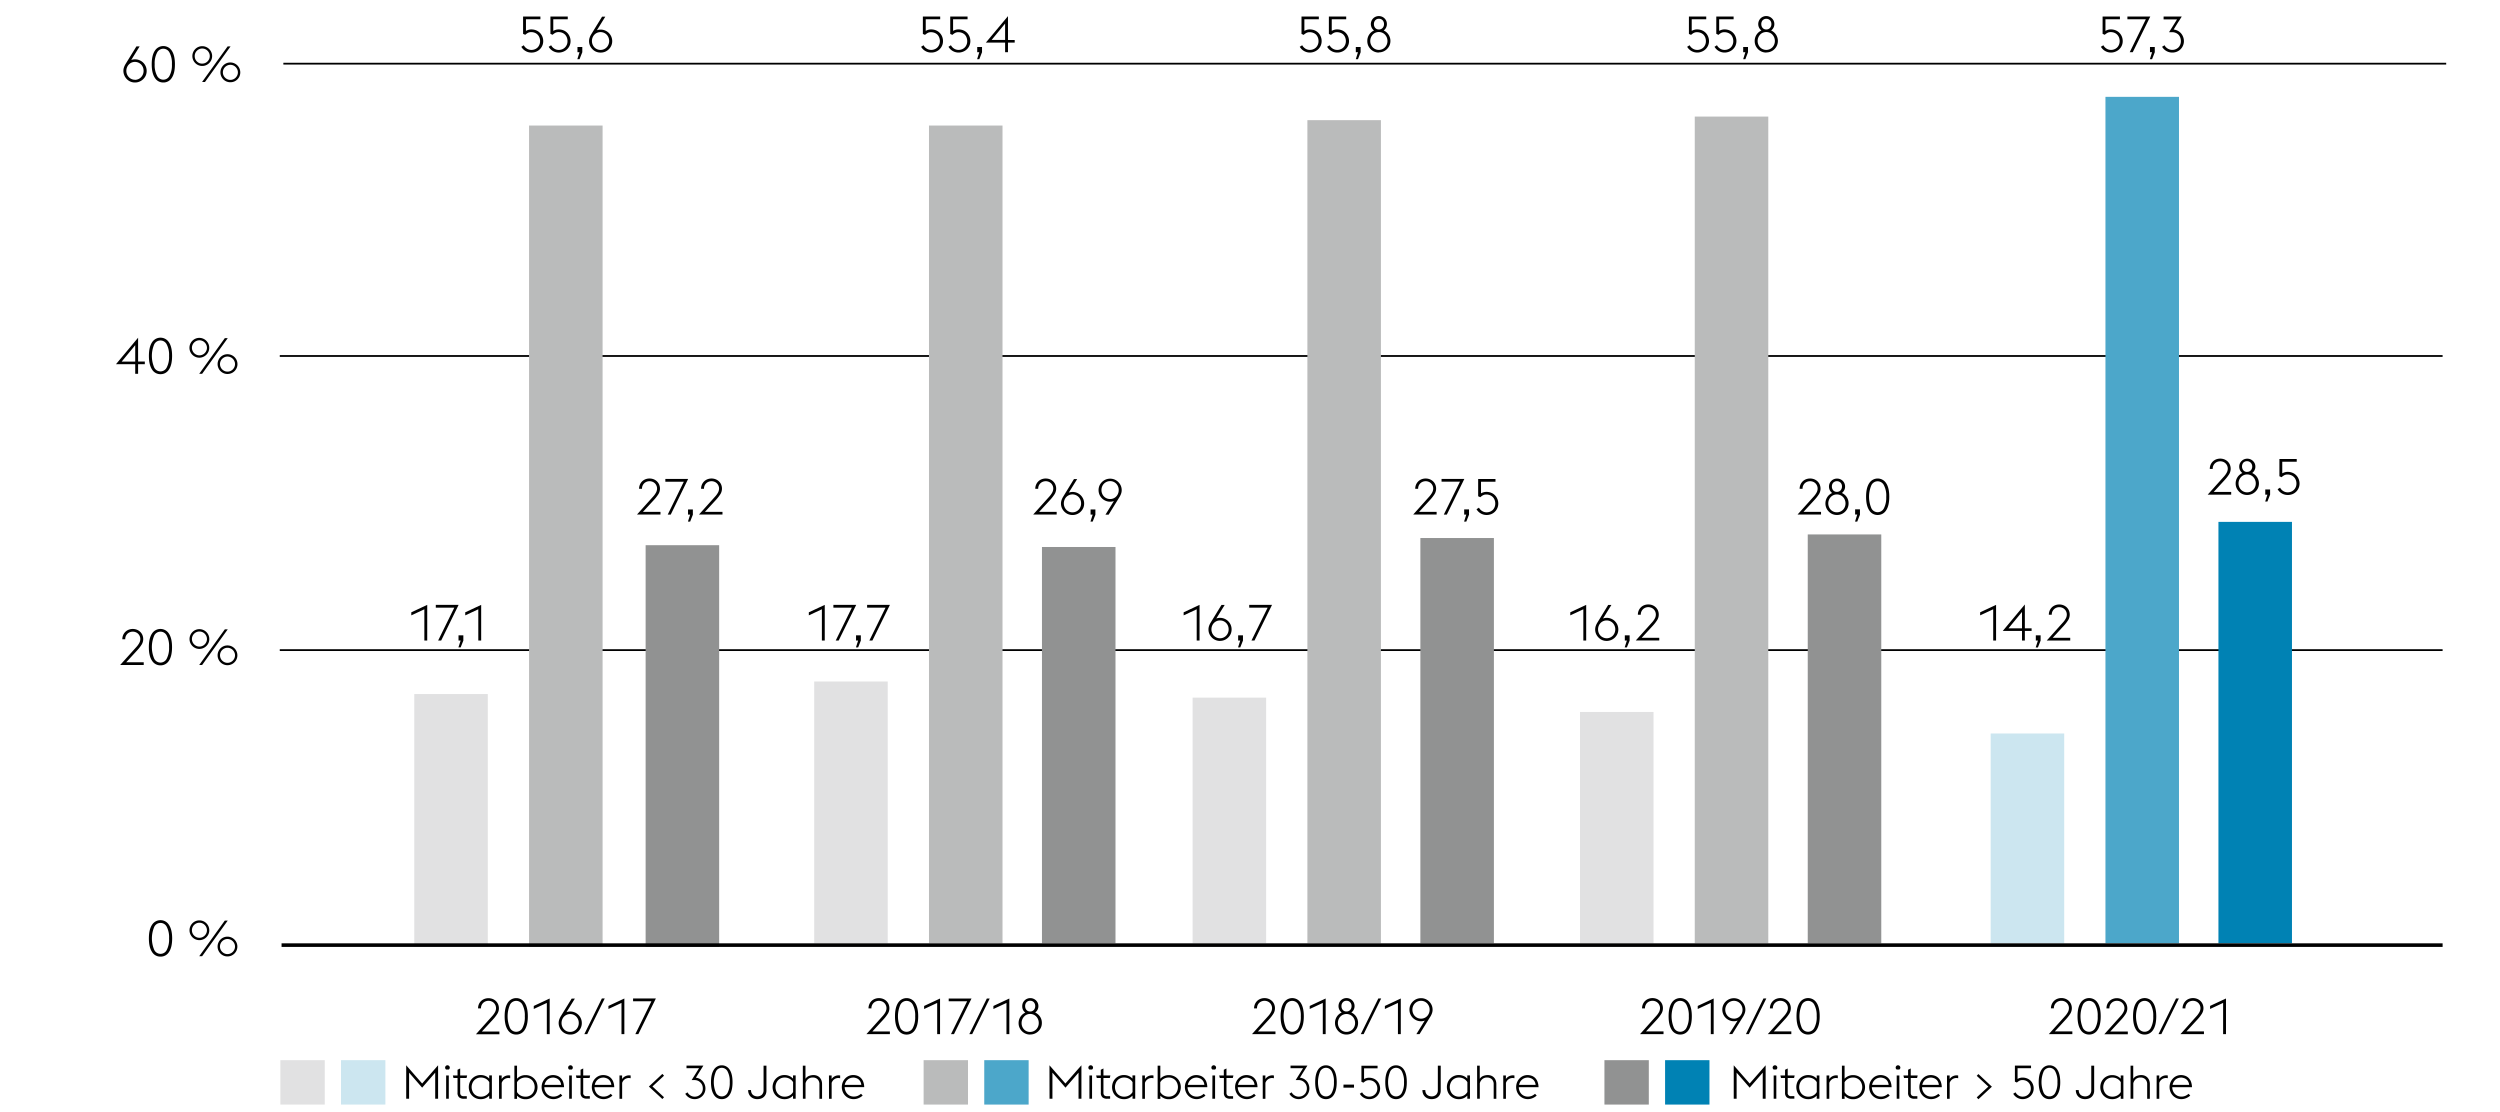
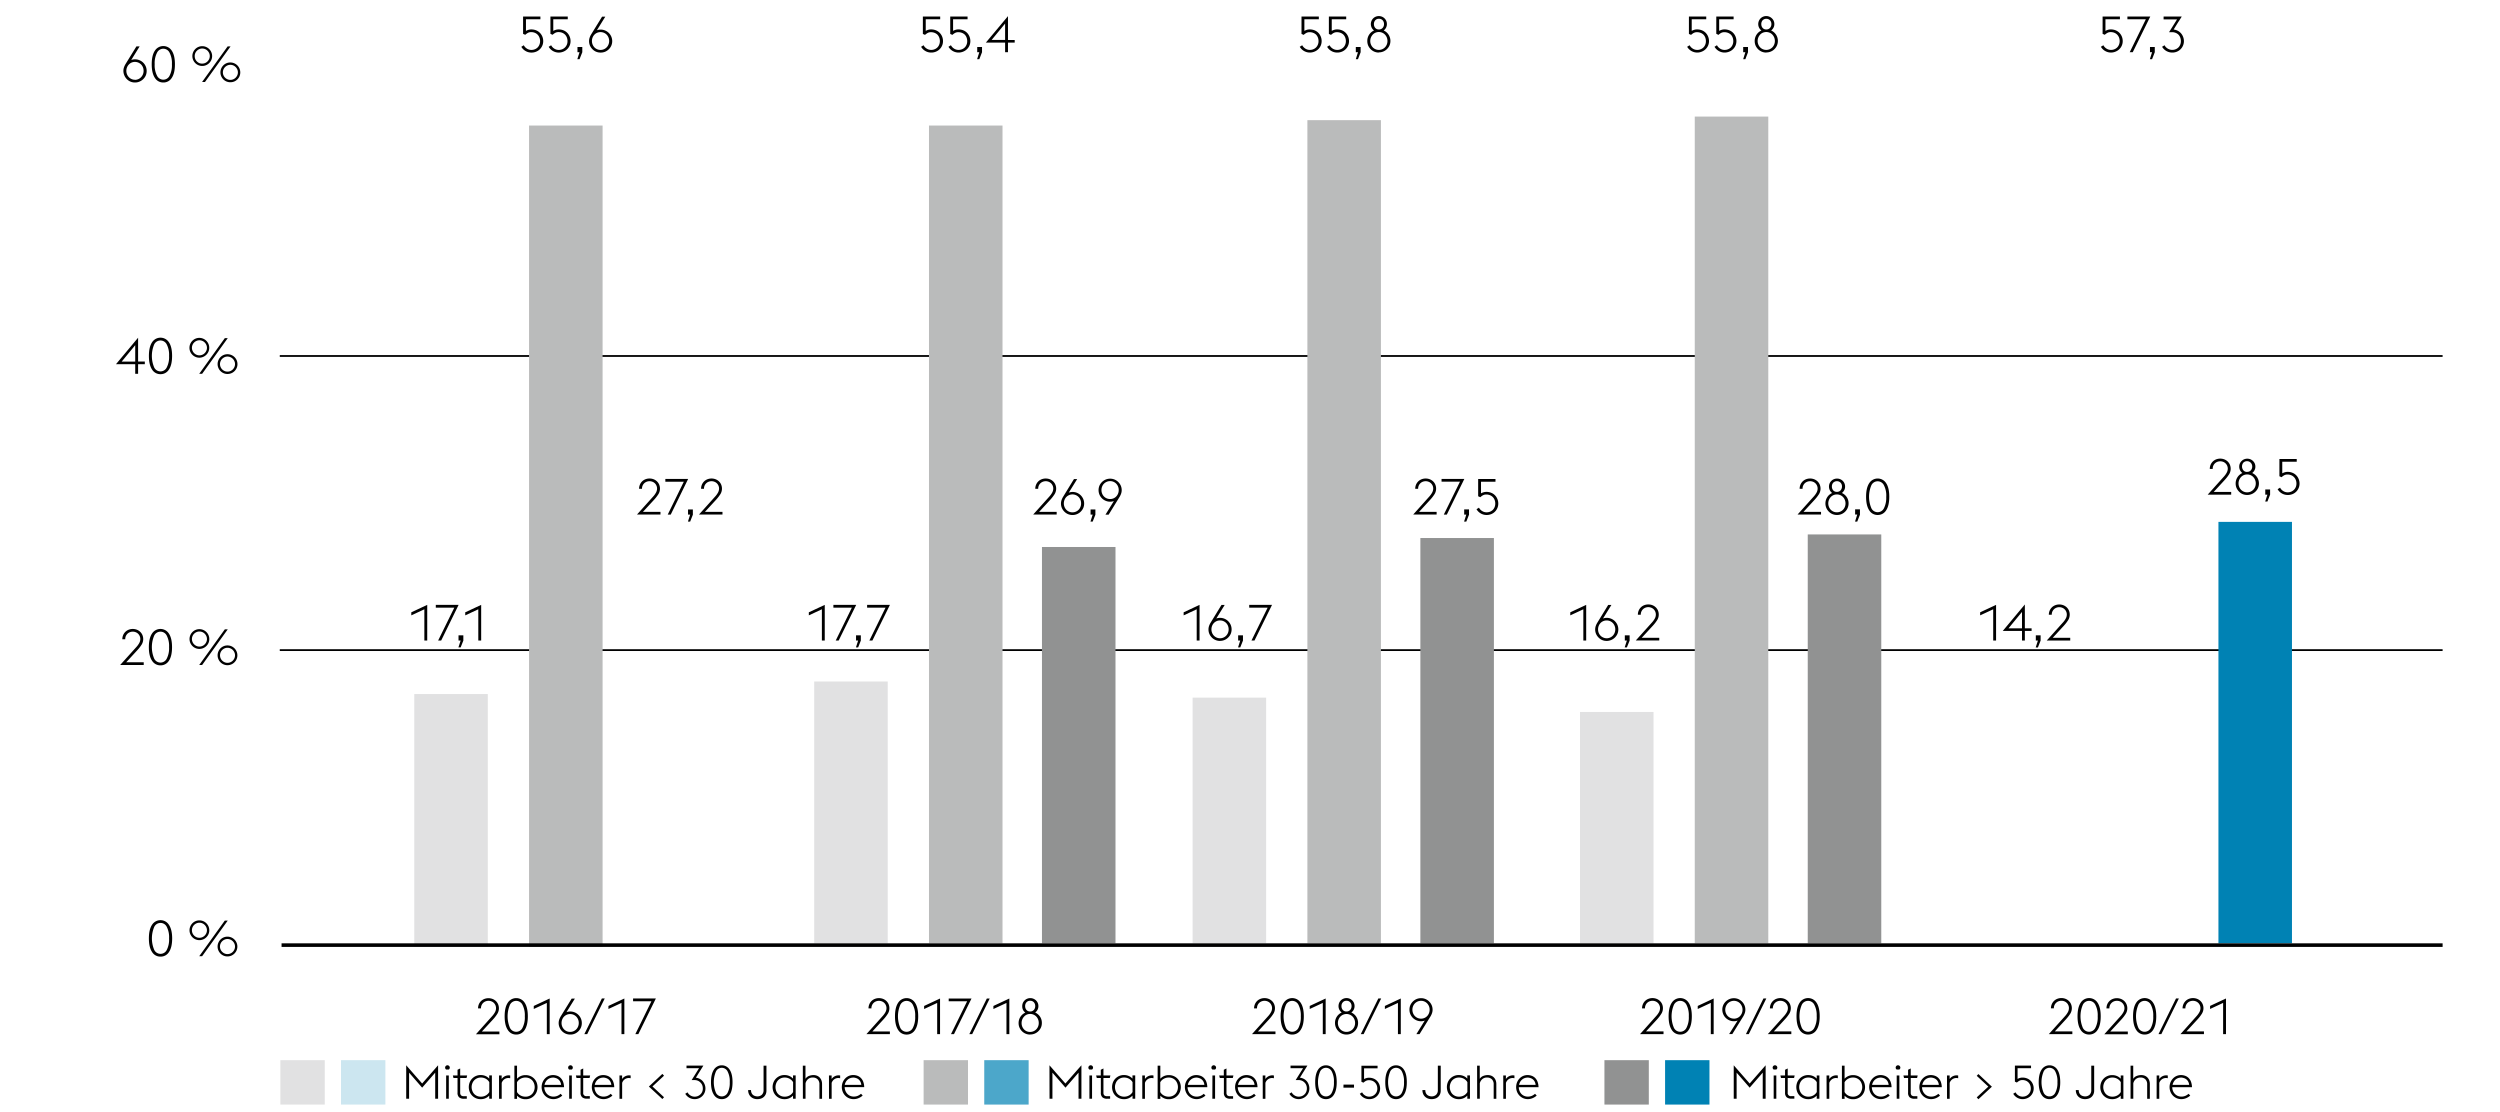
<svg xmlns="http://www.w3.org/2000/svg" width="1394" height="620" viewBox="0 0 1394 620">
  <path fill="none" stroke="#000" d="M156 362.5h1206M156 198.5h1206" />
  <path fill="#babbbb" d="M295 70h41v458h-41z" />
-   <path fill="#919292" d="M360 304h41v224h-41z" />
  <path fill="#e1e1e2" d="M231 387h41v141h-41z" />
  <path fill="#babbbb" d="M518 70h41v456h-41z" />
  <path fill="#e1e1e2" d="M454 380h41v146h-41z" />
  <path fill="#919292" d="M581 305h41v221h-41z" />
  <path fill="#babbbb" d="M729 67h41v459h-41z" />
  <path fill="#e1e1e2" d="M665 389h41v137h-41z" />
  <path fill="#919292" d="M792 300h41v226h-41z" />
-   <path fill="none" stroke="#000" d="M158 35.5h1206" />
  <path fill="#babbbb" d="M945 65h41v461h-41z" />
  <path fill="#e1e1e2" d="M881 397h41v129h-41z" />
  <path fill="#919292" d="M1008 298h41v228h-41z" />
-   <path fill="#4ca7ca" d="M1174 54h41v472h-41z" />
-   <path fill="#cce6f0" d="M1110 409h41v117h-41z" />
  <path fill="#0082b4" d="M1237 291h41v235h-41z" />
  <path fill="none" stroke="#000" stroke-width="2" d="M157 527h1205" />
  <g>
    <path d="M89.49 533.41a5.38 5.38 0 01-4.73-2.62c-1.16-1.74-1.74-4.26-1.74-7.54s.58-5.8 1.74-7.55a5.58 5.58 0 019.46 0c1.16 1.75 1.78 4.3 1.78 7.55s-.58 5.8-1.74 7.54a5.4 5.4 0 01-4.77 2.62zm4.79-10.16a12.66 12.66 0 00-1.28-6.41 3.87 3.87 0 00-7 0 16.45 16.45 0 000 12.82 3.88 3.88 0 007 0 12.66 12.66 0 001.28-6.41zM111.19 524.23a5.38 5.38 0 01-2.16-.44 5.28 5.28 0 01-1.75-1.19 5.54 5.54 0 01-1.17-1.75 5.25 5.25 0 01-.44-2.14 5.38 5.38 0 01.44-2.13 5.7 5.7 0 011.17-1.76 5.59 5.59 0 011.75-1.19 5.56 5.56 0 014.29 0 5.64 5.64 0 011.76 1.19 5.76 5.76 0 011.19 1.76 5.37 5.37 0 01.43 2.13 5.25 5.25 0 01-.43 2.14 5.59 5.59 0 01-1.19 1.75 5.32 5.32 0 01-1.76 1.19 5.38 5.38 0 01-2.13.44zm0-1.32a4.14 4.14 0 001.64-.33 4.43 4.43 0 001.33-.91 4.63 4.63 0 00.89-1.33 3.9 3.9 0 00.34-1.63 3.83 3.83 0 00-.34-1.62 4.37 4.37 0 00-.89-1.33 4.25 4.25 0 00-1.33-.91 4 4 0 00-1.64-.34 3.9 3.9 0 00-1.63.34 4.49 4.49 0 00-1.33.91 4 4 0 00-.89 1.33 4 4 0 00-.32 1.62 4.05 4.05 0 00.32 1.63 4.25 4.25 0 00.89 1.33 4.69 4.69 0 001.33.91 4.06 4.06 0 001.63.33zm14.17-9.6H127l-14.3 19.88h-1.62zm1.48 20a5.41 5.41 0 01-2.16-.43 5.59 5.59 0 01-1.75-1.19 6 6 0 01-1.17-1.75 5.4 5.4 0 010-4.27 5.81 5.81 0 011.17-1.77 5.59 5.59 0 011.75-1.19 5.41 5.41 0 012.16-.43 5.34 5.34 0 012.13.43 5.64 5.64 0 011.76 1.19 5.52 5.52 0 011.19 1.77 5.4 5.4 0 010 4.27 5.63 5.63 0 01-2.95 2.94 5.34 5.34 0 01-2.13.42zm0-1.32a4.14 4.14 0 001.64-.33 4.43 4.43 0 001.33-.91 4.5 4.5 0 00.89-1.33 4.05 4.05 0 000-3.25 4.5 4.5 0 00-.89-1.33 4.43 4.43 0 00-1.33-.91 4.15 4.15 0 00-1.64-.34 4 4 0 00-1.62.34 4.43 4.43 0 00-1.33.91 4.16 4.16 0 000 5.91 4.43 4.43 0 001.33.91 4 4 0 001.62.34zM274.3 566.73a11.47 11.47 0 001.72-2.37 4.69 4.69 0 00.57-2.17 4.2 4.2 0 00-.33-1.68 4.44 4.44 0 00-.9-1.3 4 4 0 00-1.33-.85 4.49 4.49 0 00-3.28 0 4.09 4.09 0 00-1.33.85 4.23 4.23 0 00-.89 1.3 4 4 0 00-.34 1.68v.09h-1.62A5.77 5.77 0 01267 560a5.57 5.57 0 011.25-1.82 5.67 5.67 0 011.84-1.17 6.34 6.34 0 014.54 0 5.76 5.76 0 011.86 1.17 5.54 5.54 0 011.25 1.8 5.82 5.82 0 01-.44 5.34 21.16 21.16 0 01-2.42 3.14l-6.19 6.72h9.78v1.51h-13.08zM287.85 576.87a5.42 5.42 0 01-4.73-2.62c-1.16-1.75-1.73-4.26-1.73-7.55s.57-5.8 1.73-7.54a5.59 5.59 0 019.47 0c1.15 1.74 1.73 4.26 1.73 7.54s-.58 5.8-1.73 7.55a5.43 5.43 0 01-4.74 2.62zm4.79-10.17a12.69 12.69 0 00-1.3-6.41 3.88 3.88 0 00-7 0 16.45 16.45 0 000 12.82 3.87 3.87 0 007 0 12.67 12.67 0 001.3-6.41zM304.91 559.23l-7.28 3.38v-1.7l8.87-4.15v19.88h-1.59zM317.92 576.87a6.32 6.32 0 01-2.53-.51 6.4 6.4 0 01-2-1.38 6.52 6.52 0 01-1.37-2.05 6.14 6.14 0 01-.51-2.5 5.94 5.94 0 01.31-1.89 9.67 9.67 0 01.79-1.73l6.16-10h1.79l-4.68 7.56a6.37 6.37 0 011-.26 5.35 5.35 0 011.08-.1 6.39 6.39 0 012.51.5 6.52 6.52 0 013.45 3.45 6.4 6.4 0 01.5 2.52 6.31 6.31 0 01-.5 2.5 6.58 6.58 0 01-1.39 2.05 6.48 6.48 0 01-2.06 1.38 6.22 6.22 0 01-2.55.46zm0-1.49a4.63 4.63 0 001.91-.39 4.87 4.87 0 001.53-1.06 5 5 0 001-1.57 5.14 5.14 0 00.36-1.93 5.28 5.28 0 00-.36-1.95 5 5 0 00-1-1.58 4.9 4.9 0 00-1.53-1.07 4.9 4.9 0 00-3.83 0 4.75 4.75 0 00-1.52 1.07 4.92 4.92 0 00-1 1.58 5.28 5.28 0 00-.36 1.95 5.14 5.14 0 00.36 1.93 5 5 0 001 1.57A4.72 4.72 0 00316 575a4.64 4.64 0 001.92.38zM335.6 556.76h1.6l-9.78 19.88h-1.59zM346.54 559.23l-7.28 3.38v-1.7l8.88-4.15v19.88h-1.6zM363.24 558.3H353v-1.54h12.71l-9.77 19.88h-1.68zM236.62 339.74l-7.28 3.39v-1.71l8.88-4.14v19.88h-1.6zM253.32 338.82H243v-1.54h12.72L246 357.16h-1.7zM256.85 357.16h-1.18v-2.89h2.69v2.91l-1.51 3.82h-1.24zM266.7 339.74l-7.28 3.39v-1.71l8.88-4.14v19.88h-1.6zM296.29 29.32a6.3 6.3 0 01-3.28-.9 6.22 6.22 0 01-2.32-2.32l1.37-.87a4.8 4.8 0 001.68 1.84 4.53 4.53 0 002.58.77 5 5 0 001.91-.37 4.73 4.73 0 001.54-1 4.6 4.6 0 001-1.54 5.06 5.06 0 00.38-2 5.34 5.34 0 00-.37-2 4.66 4.66 0 00-1-1.6 4.85 4.85 0 00-1.58-1.05 5.4 5.4 0 00-2-.37 3.75 3.75 0 00-2 .5 8.35 8.35 0 00-1.33 1l-1.2-.53V9.22h9.66v1.54h-8.06v6.46a7.2 7.2 0 011.34-.57 5.25 5.25 0 011.6-.24 7.18 7.18 0 012.81.53 6.21 6.21 0 012.1 1.45 6.46 6.46 0 011.32 2.08 6.89 6.89 0 01.46 2.47 6.3 6.3 0 01-3.9 5.86 6.66 6.66 0 01-2.71.52zM311.54 29.32a6.56 6.56 0 01-5.6-3.22l1.38-.87a4.8 4.8 0 001.68 1.84 4.52 4.52 0 002.57.77 5.05 5.05 0 001.92-.37 4.7 4.7 0 002.58-2.55 5.06 5.06 0 00.37-2 5.54 5.54 0 00-.36-2 4.66 4.66 0 00-1-1.6 5 5 0 00-1.58-1.05 5.42 5.42 0 00-2.05-.37 3.74 3.74 0 00-2 .5 8.35 8.35 0 00-1.33 1l-1.2-.53V9.22h9.66v1.54h-8.07v6.46a7 7 0 011.35-.57 5.19 5.19 0 011.59-.24 7.2 7.2 0 012.82.53 6.21 6.21 0 012.1 1.45 6.43 6.43 0 011.31 2.08 6.69 6.69 0 01.46 2.47 6.28 6.28 0 01-.47 2.42 6.37 6.37 0 01-1.35 2 6.2 6.2 0 01-2.08 1.4 6.71 6.71 0 01-2.7.56zM323.15 29.1H322v-2.89h2.69v2.91L323.15 33h-1.23zM334.86 29.32a6.4 6.4 0 01-2.52-.5 6.31 6.31 0 01-2-1.39 6.8 6.8 0 01-1.38-2 6.35 6.35 0 01-.5-2.51 5.76 5.76 0 01.31-1.89 8.63 8.63 0 01.78-1.72l6.16-10h1.79l-4.67 7.56a6.57 6.57 0 011-.27 5.49 5.49 0 011.08-.1 6.24 6.24 0 012.52.51 6.39 6.39 0 013.44 3.44 6.46 6.46 0 010 5 6.45 6.45 0 01-1.38 2 6.62 6.62 0 01-2.06 1.39 6.4 6.4 0 01-2.57.48zm0-1.48a4.56 4.56 0 001.92-.4 4.67 4.67 0 001.52-1.06 4.87 4.87 0 001-1.57 5.14 5.14 0 00.37-1.93 5.28 5.28 0 00-.37-1.95 4.91 4.91 0 00-1-1.58 4.84 4.84 0 00-5.36-1.06 4.53 4.53 0 00-1.51 1.06 5 5 0 00-1 1.58 5.09 5.09 0 00-.37 1.95 5.15 5.15 0 001.36 3.5 4.71 4.71 0 003.43 1.46zM364.08 277a11.32 11.32 0 001.72-2.36 4.62 4.62 0 00.58-2.17 4 4 0 00-.34-1.68 4.16 4.16 0 00-.89-1.31 4.26 4.26 0 00-1.33-.85 4.49 4.49 0 00-3.28 0 4.15 4.15 0 00-1.33.85 4.36 4.36 0 00-.9 1.31 4.13 4.13 0 00-.33 1.68v.08h-1.63a5.73 5.73 0 01.47-2.32 5.47 5.47 0 013.09-3 6.34 6.34 0 014.54 0 5.62 5.62 0 011.86 1.18 5.37 5.37 0 011.24 1.79 5.88 5.88 0 01-.43 5.35 23.2 23.2 0 01-2.42 3.13l-6.19 6.72h9.77v1.51h-13.1zM381.3 268.6H371v-1.54h12.71L374 286.94h-1.68zM384.83 286.94h-1.18v-2.88h2.69V287l-1.51 3.84h-1.23zM398.65 277a11.32 11.32 0 001.72-2.36 4.74 4.74 0 00.58-2.17 4.13 4.13 0 00-.34-1.68 4 4 0 00-2.23-2.16 4.47 4.47 0 00-3.27 0 4 4 0 00-1.33.85 4.19 4.19 0 00-.9 1.31 4.13 4.13 0 00-.33 1.68v.08h-1.63a5.89 5.89 0 01.46-2.32 5.62 5.62 0 011.25-1.82 5.48 5.48 0 011.85-1.18 6.32 6.32 0 014.53 0 5.77 5.77 0 011.87 1.18 5.37 5.37 0 011.24 1.79 5.88 5.88 0 01-.43 5.35 23.2 23.2 0 01-2.42 3.13l-6.19 6.72h9.77v1.51h-13.1zM492 566.74a11.79 11.79 0 001.73-2.36 4.72 4.72 0 00.57-2.17 4 4 0 00-.34-1.68 4.16 4.16 0 00-.89-1.31 4.26 4.26 0 00-1.33-.85 4.49 4.49 0 00-3.28 0 3.93 3.93 0 00-2.22 2.16 4 4 0 00-.34 1.68v.08h-1.62a5.72 5.72 0 01.46-2.32 5.47 5.47 0 013.09-3 6.34 6.34 0 014.54 0 5.62 5.62 0 011.86 1.18 5.4 5.4 0 011.25 1.79 5.88 5.88 0 01.44 2.29 5.72 5.72 0 01-.88 3.06 22.4 22.4 0 01-2.42 3.13l-6.19 6.72h9.77v1.51h-13.1zM505.52 576.88a5.39 5.39 0 01-4.73-2.62q-1.74-2.61-1.74-7.55c0-3.28.58-5.8 1.74-7.54a5.58 5.58 0 019.46 0c1.16 1.74 1.74 4.26 1.74 7.54s-.58 5.81-1.74 7.55a5.39 5.39 0 01-4.73 2.62zm4.79-10.17a12.72 12.72 0 00-1.3-6.41 3.88 3.88 0 00-7 0 16.36 16.36 0 000 12.83 3.88 3.88 0 007 0 12.73 12.73 0 001.3-6.42zM522.57 559.24l-7.28 3.39v-1.71l8.88-4.15v19.88h-1.6zM539.27 558.31H529v-1.54h12.72l-9.78 19.88h-1.68zM550.26 556.77h1.6l-9.77 19.88h-1.6zM561.2 559.24l-7.28 3.39v-1.71l8.88-4.15v19.88h-1.6zM574.41 576.88a6.35 6.35 0 01-4.57-1.89 6.7 6.7 0 01-1.37-2 6.14 6.14 0 01-.5-2.5 6.33 6.33 0 013.75-5.85 4.55 4.55 0 01-1.29-1.53A4.35 4.35 0 01570 561a4.46 4.46 0 01.35-1.76 4.62 4.62 0 011-1.42 4.23 4.23 0 011.41-.93 4.57 4.57 0 014.9.93 4.65 4.65 0 011 1.42 4.46 4.46 0 01.35 1.76 4.35 4.35 0 01-.49 2.06 4.61 4.61 0 01-1.31 1.53 6.39 6.39 0 012.73 2.32 6.21 6.21 0 011 3.53 6.14 6.14 0 01-.5 2.5 6.58 6.58 0 01-1.39 2 6.35 6.35 0 01-4.57 1.89zm0-1.48a4.63 4.63 0 001.91-.4 4.72 4.72 0 001.53-1.06 4.87 4.87 0 001-1.57 5.14 5.14 0 00.36-1.93 5.28 5.28 0 00-.36-2 5 5 0 00-1-1.59 4.66 4.66 0 00-3.44-1.47 4.71 4.71 0 00-1.92.39 4.44 4.44 0 00-1.49 1.13 5.11 5.11 0 00-1 1.59 5.28 5.28 0 00-.36 2 5.14 5.14 0 00.36 1.93 5 5 0 001 1.57 4.53 4.53 0 001.51 1.06 4.71 4.71 0 001.9.35zm-.14-11.4h.25a2.66 2.66 0 002-.91 3.14 3.14 0 00.72-2.09 3.08 3.08 0 00-.75-2.11 2.64 2.64 0 00-2.07-.86 2.58 2.58 0 00-2.06.86 3.07 3.07 0 00-.74 2.11 3.18 3.18 0 00.7 2.09 2.55 2.55 0 001.95.91zM585 277a11.32 11.32 0 001.72-2.36 4.62 4.62 0 00.58-2.17 4 4 0 00-.34-1.68 4.16 4.16 0 00-.89-1.31 4.26 4.26 0 00-1.33-.85 4.49 4.49 0 00-3.28 0 4.15 4.15 0 00-1.33.85 4.36 4.36 0 00-.9 1.31 4.13 4.13 0 00-.33 1.68v.08h-1.63a5.73 5.73 0 01.47-2.32 5.47 5.47 0 013.09-3 6.34 6.34 0 014.54 0 5.62 5.62 0 011.86 1.18 5.37 5.37 0 011.24 1.79 5.88 5.88 0 01-.43 5.35 23.2 23.2 0 01-2.42 3.13l-6.19 6.72h9.77v1.51h-13.1zM598 287.17a6.31 6.31 0 01-2.52-.51 6.24 6.24 0 01-2-1.38 6.52 6.52 0 01-1.37-2 6.14 6.14 0 01-.51-2.5 5.94 5.94 0 01.31-1.89 9.93 9.93 0 01.78-1.72l6.16-10.06h1.8l-4.68 7.56a6.54 6.54 0 011-.26 5.49 5.49 0 011.08-.1 6.4 6.4 0 012.52.5 6.52 6.52 0 013.45 3.45 6.4 6.4 0 01.5 2.52 6.31 6.31 0 01-.5 2.5 6.58 6.58 0 01-1.39 2 6.32 6.32 0 01-2.06 1.38 6.24 6.24 0 01-2.57.51zm0-1.49a4.74 4.74 0 003.45-1.45 4.84 4.84 0 001-1.57 5 5 0 00.37-1.93 5.09 5.09 0 00-.37-2 4.89 4.89 0 00-1-1.58 4.72 4.72 0 00-1.53-1.06 4.81 4.81 0 00-3.84 0 4.63 4.63 0 00-1.51 1.06 5 5 0 00-1 1.58 5.28 5.28 0 00-.37 2 5.14 5.14 0 00.37 1.93 5 5 0 001 1.57 4.63 4.63 0 001.51 1.06 4.71 4.71 0 001.92.39zM609.28 286.94h-1.17v-2.88h2.68V287l-1.51 3.84h-1.23zM621.1 279.38a6.57 6.57 0 01-1 .27 5.49 5.49 0 01-1.08.1 6.24 6.24 0 01-2.52-.51 6.32 6.32 0 01-2.06-1.38 6.62 6.62 0 01-1.39-2.06 6.58 6.58 0 010-5 6.65 6.65 0 011.39-2 6.51 6.51 0 012.06-1.39 6.4 6.4 0 012.52-.5 6.31 6.31 0 012.5.5 6.58 6.58 0 012.05 1.39 6.45 6.45 0 011.38 2 6.19 6.19 0 01.51 2.51 6 6 0 01-.31 1.89 9.93 9.93 0 01-.78 1.72l-6.19 10.05h-1.77zm-2.1-1.12a4.71 4.71 0 001.92-.39 4.63 4.63 0 001.51-1.06 5 5 0 001-1.58 5.28 5.28 0 00.37-2 5.14 5.14 0 00-.37-1.93 5 5 0 00-1-1.57 4.63 4.63 0 00-1.51-1.06 4.81 4.81 0 00-3.84 0 4.72 4.72 0 00-1.53 1.06 4.84 4.84 0 00-1 1.57 5 5 0 00-.37 1.93 5.09 5.09 0 00.37 2 4.89 4.89 0 001 1.58 4.74 4.74 0 003.45 1.45zM458.28 339.74l-7.28 3.39v-1.71l8.88-4.14v19.88h-1.6zM475 338.82h-10.3v-1.54h12.72l-9.78 19.88H466zM478.5 357.16h-1.17v-2.89H480v2.91l-1.5 3.82h-1.23zM493.78 338.82H483.5v-1.54h12.72l-9.77 19.88h-1.69z" />
    <g>
      <path d="M519.21 29.31a6.3 6.3 0 01-3.28-.9 6.22 6.22 0 01-2.32-2.32l1.37-.87a4.8 4.8 0 001.68 1.84 4.53 4.53 0 002.58.77 4.78 4.78 0 001.91-.37 4.73 4.73 0 001.54-1 4.51 4.51 0 001-1.54 5.06 5.06 0 00.38-2 5.34 5.34 0 00-.37-2 4.66 4.66 0 00-1-1.6 4.85 4.85 0 00-1.58-1 5.4 5.4 0 00-2-.37 3.75 3.75 0 00-2 .5 8.35 8.35 0 00-1.33 1l-1.2-.53V9.21h9.66v1.54h-8.06v6.46a7.2 7.2 0 011.34-.57 5.25 5.25 0 011.6-.24 7.18 7.18 0 012.81.53 6.21 6.21 0 012.1 1.45 6.46 6.46 0 011.32 2.08 6.89 6.89 0 01.46 2.47 6.3 6.3 0 01-3.91 5.86 6.66 6.66 0 01-2.7.52zM534.46 29.31a6.56 6.56 0 01-5.6-3.22l1.38-.87a4.8 4.8 0 001.68 1.84 4.52 4.52 0 002.57.77 4.87 4.87 0 001.92-.37 4.73 4.73 0 001.54-1 4.65 4.65 0 001-1.54 5.06 5.06 0 00.37-2 5.54 5.54 0 00-.36-2 4.66 4.66 0 00-1-1.6 5 5 0 00-1.58-1 5.42 5.42 0 00-2-.37 3.74 3.74 0 00-2 .5 8.35 8.35 0 00-1.33 1l-1.2-.53V9.21h9.66v1.54h-8.07v6.46a7 7 0 011.35-.57 5.19 5.19 0 011.59-.24 7.2 7.2 0 012.82.53 6.21 6.21 0 012.1 1.45 6.43 6.43 0 011.31 2.08 6.69 6.69 0 01.46 2.47 6.28 6.28 0 01-.47 2.42 6.37 6.37 0 01-1.35 2 6.2 6.2 0 01-2.08 1.4 6.71 6.71 0 01-2.71.56zM546.07 29.09h-1.17V26.2h2.68v2.91L546.07 33h-1.23zM560.45 23.74h-10.72L562.05 9v13.3h3.75v1.46h-3.75v5.35h-1.6zm0-10.61l-7.53 9.15h7.53z" />
    </g>
    <g>
      <path d="M226.5 594l8.89 10.17 8.89-10.17v18.67h-1.61v-14.56l-7.28 8.37-7.28-8.37v14.56h-1.61zM248.77 596.37a1.51 1.51 0 01-.42-.45 1.29 1.29 0 01-.15-.62 1.3 1.3 0 012.6 0 1.19 1.19 0 01-.16.62 1.36 1.36 0 01-.41.45zm0 3.3h1.48v13h-1.48zM252.52 599.67h2.6v-3.17l1.48-.73v3.9h3.88l-.34 1.43h-3.54v8.09a2.2 2.2 0 00.46 1.57 2.23 2.23 0 001.65.48h1.58v1.43h-1.61a4 4 0 01-2.65-.78 3.32 3.32 0 01-.91-2.65v-8.14h-2.26zM272.79 610.9a6.29 6.29 0 01-4.78 2 6.46 6.46 0 01-4.76-2 6.39 6.39 0 01-1.37-2.13 7.28 7.28 0 010-5.2 6.6 6.6 0 011.37-2.13 6.56 6.56 0 014.76-2 6.93 6.93 0 012.64.5 5.94 5.94 0 012.14 1.51v-1.8h1.48v13h-1.48zm-4.78.6a5.54 5.54 0 003-.75 5 5 0 001.82-1.85v-5.48a5.14 5.14 0 00-1.84-1.84 5.63 5.63 0 00-2.94-.74 5 5 0 00-4.69 3.27 5.8 5.8 0 000 4.13 5.11 5.11 0 001 1.69 4.91 4.91 0 003.64 1.57zM278.25 599.67h1.48v2a4.66 4.66 0 013.9-2.06 5.19 5.19 0 01.86.08v1.54a4.45 4.45 0 00-1-.13 3.82 3.82 0 00-2.28.72 4.07 4.07 0 00-1.46 2v8.89h-1.48zM286.82 594.21h1.48v7.28a6.26 6.26 0 014.81-2 6.49 6.49 0 016.13 4.11 7.28 7.28 0 010 5.2 6.24 6.24 0 01-1.37 2.13 6.46 6.46 0 01-4.76 2 6.26 6.26 0 01-4.81-2v1.79h-1.48zm6.29 6.63a5.52 5.52 0 00-3 .77 5 5 0 00-1.84 1.86v5.43a4.94 4.94 0 001.84 1.85 5.6 5.6 0 003 .75 4.84 4.84 0 002.06-.43 5 5 0 001.6-1.14 5.46 5.46 0 001-1.69 5.95 5.95 0 000-4.13 5.34 5.34 0 00-1-1.69 5.15 5.15 0 00-1.6-1.15 5 5 0 00-2.06-.43zM308.62 612.88a6.66 6.66 0 01-2.67-.53 6.47 6.47 0 01-3.44-3.58 7.06 7.06 0 010-5.22 6.67 6.67 0 011.35-2.13 6.28 6.28 0 012-1.44 6.1 6.1 0 012.49-.52 6.88 6.88 0 012.38.41 5.11 5.11 0 011.93 1.25 6 6 0 011.32 2.1 9.28 9.28 0 01.53 3h-11a5.57 5.57 0 00.37 2 5.26 5.26 0 001.06 1.69 4.79 4.79 0 001.61 1.15 5 5 0 002 .41 5.58 5.58 0 002.32-.45 6.47 6.47 0 001.73-1.13l.94 1a7.89 7.89 0 01-2.07 1.35 6.91 6.91 0 01-2.85.64zm-.32-12a4.66 4.66 0 00-3 1.11 5 5 0 00-1.05 1.27 5.62 5.62 0 00-.61 1.65h9.23a4.82 4.82 0 00-.51-1.77 4 4 0 00-2.41-2 5.7 5.7 0 00-1.65-.3zM317.37 596.37a1.39 1.39 0 01-.42-.45 1.29 1.29 0 01-.15-.62 1.3 1.3 0 012.6 0 1.27 1.27 0 01-.58 1.07zm0 3.3h1.48v13h-1.48zM321.12 599.67h2.6v-3.17l1.48-.73v3.9h3.87l-.33 1.43h-3.54v8.09a1.73 1.73 0 002.1 2h1.59v1.43h-1.61a4 4 0 01-2.65-.78 3.32 3.32 0 01-.91-2.65v-8.09h-2.26zM336.6 612.88a6.61 6.61 0 01-2.66-.53 6.47 6.47 0 01-3.44-3.58 7.06 7.06 0 010-5.22 6.35 6.35 0 011.35-2.13 6.28 6.28 0 012-1.44 6.09 6.09 0 012.48-.52 6.84 6.84 0 012.38.41 5.07 5.07 0 011.94 1.25 6 6 0 011.31 2.1 9.27 9.27 0 01.54 3h-11a5.57 5.57 0 00.37 2 5.24 5.24 0 001 1.69 4.93 4.93 0 001.62 1.15 5 5 0 002 .41 5.63 5.63 0 002.33-.45 6.64 6.64 0 001.73-1.13l.94 1a7.89 7.89 0 01-2.07 1.35 6.93 6.93 0 01-2.82.64zm-.31-12a4.62 4.62 0 00-1.6.29 4.55 4.55 0 00-1.39.82 5 5 0 00-1.05 1.27 5.35 5.35 0 00-.61 1.65h9.23a4.82 4.82 0 00-.51-1.77 4.35 4.35 0 00-1-1.26 4.16 4.16 0 00-1.41-.75 5.63 5.63 0 00-1.66-.29zM345.41 599.67h1.48v2a4.55 4.55 0 011.69-1.52 4.6 4.6 0 012.21-.54 5.29 5.29 0 01.86.08v1.54a4.51 4.51 0 00-1-.13 3.87 3.87 0 00-2.29.72 4.05 4.05 0 00-1.45 2v8.89h-1.48zM361.81 605.86l7.52-7.05.93 1-6.45 6 6.45 6-.93 1zM387.26 612.88a5.91 5.91 0 01-3-.83 6 6 0 01-2.16-2.16l1.28-.81a3.56 3.56 0 00.64.94 4.42 4.42 0 00.9.77 5.21 5.21 0 001.12.52 4.24 4.24 0 001.29.19 4.7 4.7 0 001.78-.33 4.5 4.5 0 001.43-.94 4.29 4.29 0 001-1.43 4.54 4.54 0 00.35-1.82 5.26 5.26 0 00-.33-1.9 4.53 4.53 0 00-1-1.48 4.41 4.41 0 00-1.47-1 5.06 5.06 0 00-1.9-.35h-1.53l4.13-6.63h-7v-1.43h9.41c-.64 1.06-1.24 2-1.82 2.94l-.72 1.16c-.25.39-.47.76-.68 1.1l-.57.93c-.18.26-.31.47-.39.61a6 6 0 012.26.7 5.69 5.69 0 011.66 1.36 6.33 6.33 0 011.41 4 5.86 5.86 0 01-1.69 4.12 5.92 5.92 0 01-1.93 1.3 6.15 6.15 0 01-2.47.47zM402.46 612.88a5 5 0 01-4.39-2.43q-1.62-2.43-1.62-7t1.62-7a5.17 5.17 0 018.78 0c1.08 1.62 1.61 3.95 1.61 7s-.53 5.39-1.61 7a5 5 0 01-4.39 2.43zm4.45-9.44a11.86 11.86 0 00-1.21-6 3.6 3.6 0 00-6.48 0 15.26 15.26 0 000 11.91 3.61 3.61 0 006.48 0 11.91 11.91 0 001.21-5.91zM422.24 612.88a5.7 5.7 0 01-2-.35 4.76 4.76 0 01-1.61-1 4.48 4.48 0 01-1.08-1.59 5.47 5.47 0 01-.39-2.13h1.61a4 4 0 00.27 1.56 3.1 3.1 0 00.74 1.08 3.16 3.16 0 001.11.65 4.55 4.55 0 001.34.25 3.65 3.65 0 002.53-.87 3.4 3.4 0 001-2.67v-13.6h1.61v13.86a5 5 0 01-.4 2.09 4.43 4.43 0 01-1.1 1.51 4.33 4.33 0 01-1.61.91 6.34 6.34 0 01-2.02.3zM442.19 610.9a6.29 6.29 0 01-4.78 2 6.46 6.46 0 01-4.76-2 6.24 6.24 0 01-1.37-2.13 7.28 7.28 0 010-5.2 6.44 6.44 0 011.37-2.13 6.56 6.56 0 014.76-2 6.93 6.93 0 012.64.5 5.94 5.94 0 012.14 1.51v-1.8h1.48v13h-1.48zm-4.78.6a5.54 5.54 0 003-.75 5 5 0 001.82-1.85v-5.48a5.14 5.14 0 00-1.84-1.84 5.63 5.63 0 00-2.94-.74 5 5 0 00-2.06.43 5.15 5.15 0 00-1.6 1.15 5.34 5.34 0 00-1 1.69 5.95 5.95 0 000 4.13 5.46 5.46 0 001 1.69 5 5 0 001.6 1.14 4.84 4.84 0 002.02.43zM447.65 594.21h1.48v7.33a4.08 4.08 0 012-1.62 7 7 0 012.49-.46 5.29 5.29 0 011.89.34 4.4 4.4 0 011.51 1 4.85 4.85 0 011 1.57 5.78 5.78 0 01.36 2.1v8.21h-1.48v-8a3.76 3.76 0 00-1-2.85 3.66 3.66 0 00-2.65-1 3.9 3.9 0 00-2.7.9 4.44 4.44 0 00-1.38 2.3v8.63h-1.48zM462.23 599.67h1.48v2a4.55 4.55 0 011.69-1.52 4.6 4.6 0 012.21-.54 5.19 5.19 0 01.86.08v1.54a4.51 4.51 0 00-1-.13 3.87 3.87 0 00-2.29.72 4.05 4.05 0 00-1.45 2v8.89h-1.48zM476 612.88a6.41 6.41 0 01-4.75-2 6.53 6.53 0 01-1.36-2.13 7.2 7.2 0 010-5.22 6.67 6.67 0 011.35-2.13 6.21 6.21 0 012-1.44 6.09 6.09 0 012.48-.52 6.88 6.88 0 012.38.41 5.22 5.22 0 011.94 1.25 6 6 0 011.31 2.1 9 9 0 01.53 3H471a5.38 5.38 0 00.38 2 5.24 5.24 0 001.05 1.69 4.89 4.89 0 001.61 1.15 5.08 5.08 0 002 .41 5.66 5.66 0 002.33-.45 6.81 6.81 0 001.73-1.13l.93 1a7.57 7.57 0 01-2.07 1.35 6.88 6.88 0 01-2.96.66zm-.31-12a4.54 4.54 0 00-1.6.29 4.44 4.44 0 00-1.39.82 4.85 4.85 0 00-1.06 1.27 5.62 5.62 0 00-.61 1.65h9.23a5 5 0 00-.5-1.77 4.22 4.22 0 00-1-1.26 4 4 0 00-1.4-.75 5.68 5.68 0 00-1.64-.29z" />
    </g>
    <g>
      <path d="M585.18 594l8.89 10.17L603 594v18.67h-1.61v-14.56l-7.28 8.37-7.28-8.37v14.56h-1.61zM607.45 596.37a1.36 1.36 0 01-.41-.45 1.19 1.19 0 01-.16-.62 1.3 1.3 0 012.6 0 1.19 1.19 0 01-.16.62 1.36 1.36 0 01-.41.45zm0 3.3h1.48v13h-1.48zM611.2 599.67h2.6v-3.17l1.48-.73v3.9h3.88l-.34 1.43h-3.54v8.09a2.2 2.2 0 00.46 1.57 2.23 2.23 0 001.65.48H619v1.43h-1.61a4 4 0 01-2.65-.78 3.32 3.32 0 01-.91-2.65v-8.14h-2.26zM631.47 610.9a6.28 6.28 0 01-4.78 2 6.46 6.46 0 01-4.76-2 6.22 6.22 0 01-1.36-2.13 7.28 7.28 0 010-5.2 6.41 6.41 0 011.36-2.13 6.56 6.56 0 014.76-2 6.93 6.93 0 012.64.5 5.94 5.94 0 012.14 1.51v-1.8H633v13h-1.49zm-4.78.6a5.54 5.54 0 003-.75 4.88 4.88 0 001.82-1.85v-5.48a5.14 5.14 0 00-1.84-1.84 5.63 5.63 0 00-2.94-.74 4.92 4.92 0 00-3.65 1.58 5 5 0 00-1 1.69 5.8 5.8 0 000 4.13 5.11 5.11 0 001 1.69 5 5 0 003.65 1.57zM636.93 599.67h1.48v2a4.66 4.66 0 013.9-2.06 5.1 5.1 0 01.86.08v1.54a4.43 4.43 0 00-1-.13 3.85 3.85 0 00-2.29.72 4.07 4.07 0 00-1.46 2v8.89h-1.48zM645.5 594.21h1.5v7.28a6.28 6.28 0 014.81-2 6.47 6.47 0 012.67.54 6.45 6.45 0 013.46 3.57 7.28 7.28 0 010 5.2 6.24 6.24 0 01-1.37 2.13 6.46 6.46 0 01-4.76 2 6.26 6.26 0 01-4.81-2v1.79h-1.5zm6.29 6.63a5.52 5.52 0 00-3 .77 5 5 0 00-1.84 1.86v5.43a4.94 4.94 0 001.84 1.85 5.6 5.6 0 003 .75 5 5 0 003.66-1.57 5.28 5.28 0 001-1.69 5.95 5.95 0 000-4.13 5.17 5.17 0 00-1-1.69 4.92 4.92 0 00-3.66-1.58zM667.3 612.88a6.66 6.66 0 01-2.67-.53 6.47 6.47 0 01-3.44-3.58 7.06 7.06 0 010-5.22 6.67 6.67 0 011.35-2.13 6.28 6.28 0 012-1.44 6.14 6.14 0 012.49-.52 6.88 6.88 0 012.38.41 5.11 5.11 0 011.93 1.25 5.88 5.88 0 011.32 2.1 9 9 0 01.53 3h-11a5.38 5.38 0 00.38 2 5.24 5.24 0 001 1.69 4.89 4.89 0 001.61 1.15 5 5 0 002 .41 5.58 5.58 0 002.32-.45 6.47 6.47 0 001.73-1.13l.94 1a7.57 7.57 0 01-2.07 1.35 6.91 6.91 0 01-2.8.64zm-.31-12a4.54 4.54 0 00-1.6.29 4.44 4.44 0 00-1.39.83 4.85 4.85 0 00-1.06 1.27 5.62 5.62 0 00-.61 1.65h9.23a4.82 4.82 0 00-.51-1.77 4 4 0 00-1-1.26 4.11 4.11 0 00-1.4-.75 5.68 5.68 0 00-1.65-.3zM676.05 596.37a1.51 1.51 0 01-.42-.45 1.29 1.29 0 01-.15-.62 1.3 1.3 0 012.6 0 1.19 1.19 0 01-.16.62 1.29 1.29 0 01-.42.45zm0 3.3h1.48v13H676zM679.8 599.67h2.6v-3.17l1.48-.73v3.9h3.87l-.33 1.43h-3.54v8.09a2.2 2.2 0 00.46 1.57 2.23 2.23 0 001.65.48h1.58v1.43H686a4 4 0 01-2.65-.78 3.32 3.32 0 01-.91-2.65v-8.14h-2.26zM695.29 612.88a6.66 6.66 0 01-2.67-.53 6.47 6.47 0 01-3.44-3.58 7.06 7.06 0 010-5.22 6.67 6.67 0 011.35-2.13 6.28 6.28 0 012-1.44 6.1 6.1 0 012.49-.52 6.88 6.88 0 012.38.41 5.11 5.11 0 011.93 1.25 6 6 0 011.32 2.1 9.28 9.28 0 01.53 3h-11a5.57 5.57 0 00.37 2 5.26 5.26 0 001.06 1.69 4.79 4.79 0 001.61 1.15 5 5 0 002 .41 5.58 5.58 0 002.32-.45 6.47 6.47 0 001.73-1.13l.94 1a7.89 7.89 0 01-2.07 1.35 6.91 6.91 0 01-2.85.64zm-.32-12a4.66 4.66 0 00-3 1.11 5 5 0 00-1.05 1.27 5.62 5.62 0 00-.61 1.65h9.23a4.82 4.82 0 00-.51-1.77 4 4 0 00-2.42-2 5.58 5.58 0 00-1.61-.3zM704.09 599.67h1.48v2a4.55 4.55 0 011.69-1.52 4.6 4.6 0 012.21-.54 5.19 5.19 0 01.86.08v1.54a4.45 4.45 0 00-1-.13 3.87 3.87 0 00-2.29.72 4.05 4.05 0 00-1.45 2v8.89h-1.48zM724.16 612.88a6 6 0 01-5.2-3l1.27-.81a3.82 3.82 0 00.64.94 4.48 4.48 0 00.91.77 5 5 0 001.12.52 4.13 4.13 0 001.28.19 4.75 4.75 0 001.79-.33 4.34 4.34 0 002.39-2.37 4.72 4.72 0 00.35-1.82 5.06 5.06 0 00-.34-1.9 4.23 4.23 0 00-1-1.48 4.41 4.41 0 00-1.47-1 5 5 0 00-1.9-.35h-1.53l4.13-6.63h-7v-1.43h9.41c-.64 1.06-1.25 2-1.82 2.94l-.73 1.16c-.24.39-.47.76-.67 1.1s-.4.66-.58.93l-.39.61a5.94 5.94 0 012.26.7 5.73 5.73 0 011.67 1.36 6.13 6.13 0 011 1.85 6.34 6.34 0 01.36 2.12 5.83 5.83 0 01-.44 2.23 5.72 5.72 0 01-1.25 1.89 5.87 5.87 0 01-1.92 1.3 6.22 6.22 0 01-2.34.51zM739.35 612.88a5 5 0 01-4.39-2.43c-1.08-1.62-1.61-4-1.61-7s.53-5.38 1.61-7a5.18 5.18 0 018.79 0q1.61 2.43 1.61 7t-1.61 7a5 5 0 01-4.4 2.43zm4.45-9.44a11.76 11.76 0 00-1.21-6 3.59 3.59 0 00-6.47 0 15.26 15.26 0 000 11.91 3.6 3.6 0 006.47 0 11.8 11.8 0 001.21-5.91zM749.14 604.79H755v1.69h-5.9zM763.44 612.88a6 6 0 01-5.2-3l1.27-.81a4.51 4.51 0 001.56 1.71 4.25 4.25 0 002.39.71 4.7 4.7 0 001.78-.33 4.39 4.39 0 001.43-.94 4.29 4.29 0 001-1.43A4.63 4.63 0 00768 607a5.18 5.18 0 00-.34-1.87 4.31 4.31 0 00-2.42-2.46 5 5 0 00-1.9-.35 3.52 3.52 0 00-1.86.47 7.55 7.55 0 00-1.23.91l-1.12-.49v-8.95h9v1.43h-7.53v6a6 6 0 011.25-.53 4.82 4.82 0 011.48-.22 6.65 6.65 0 012.62.49 5.52 5.52 0 011.94 1.34 6 6 0 011.23 1.94 6.28 6.28 0 01.43 2.28 5.79 5.79 0 01-.45 2.25 5.89 5.89 0 01-1.24 1.9 6 6 0 01-1.94 1.3 6.27 6.27 0 01-2.48.44zM778.44 612.88a5 5 0 01-4.4-2.43q-1.6-2.43-1.61-7t1.61-7a5.18 5.18 0 018.79 0c1.08 1.62 1.61 3.95 1.61 7s-.53 5.39-1.61 7a5 5 0 01-4.39 2.43zm4.44-9.44a11.88 11.88 0 00-1.2-6 3.6 3.6 0 00-6.48 0 15.26 15.26 0 000 11.91 3.61 3.61 0 006.48 0 11.92 11.92 0 001.2-5.91zM798.22 612.88a5.7 5.7 0 01-2-.35 4.76 4.76 0 01-1.61-1 4.48 4.48 0 01-1.08-1.59 5.47 5.47 0 01-.39-2.13h1.61a4 4 0 00.27 1.56 3.1 3.1 0 00.74 1.08 3.16 3.16 0 001.11.65 4.55 4.55 0 001.34.25 3.65 3.65 0 002.53-.87 3.4 3.4 0 001-2.67v-13.6h1.61v13.86a5 5 0 01-.4 2.09 4.43 4.43 0 01-1.1 1.51 4.33 4.33 0 01-1.61.91 6.38 6.38 0 01-2.02.3zM818.17 610.9a6.29 6.29 0 01-4.78 2 6.46 6.46 0 01-4.76-2 6.24 6.24 0 01-1.37-2.13 7.28 7.28 0 010-5.2 6.44 6.44 0 011.37-2.13 6.56 6.56 0 014.76-2 6.93 6.93 0 012.64.5 5.94 5.94 0 012.14 1.51v-1.8h1.48v13h-1.48zm-4.78.6a5.54 5.54 0 003-.75 5 5 0 001.82-1.85v-5.48a5.23 5.23 0 00-1.84-1.84 5.63 5.63 0 00-2.94-.74 5 5 0 00-2.06.43 5.15 5.15 0 00-1.6 1.15 5.34 5.34 0 00-1 1.69 5.95 5.95 0 000 4.13 5.46 5.46 0 001 1.69 5 5 0 001.6 1.14 4.84 4.84 0 002.02.43zM823.63 594.21h1.48v7.33a4.08 4.08 0 012-1.62 7 7 0 012.49-.46 5.29 5.29 0 011.89.34 4.27 4.27 0 011.5 1 4.71 4.71 0 011 1.57 5.78 5.78 0 01.36 2.1v8.21h-1.48v-8a3.76 3.76 0 00-1-2.85 3.66 3.66 0 00-2.65-1 3.9 3.9 0 00-2.7.9 4.44 4.44 0 00-1.38 2.3v8.63h-1.48zM838.21 599.67h1.48v2a4.55 4.55 0 011.69-1.52 4.6 4.6 0 012.21-.54 5.19 5.19 0 01.86.08v1.54a4.51 4.51 0 00-1-.13 3.87 3.87 0 00-2.29.72 4.05 4.05 0 00-1.45 2v8.89h-1.48zM852 612.88a6.66 6.66 0 01-2.67-.53 6.47 6.47 0 01-3.44-3.58 7.2 7.2 0 010-5.22 6.67 6.67 0 011.35-2.13 6.21 6.21 0 012-1.44 6.09 6.09 0 012.48-.52 6.88 6.88 0 012.38.41 5.22 5.22 0 011.94 1.25 6 6 0 011.31 2.1 9 9 0 01.53 3h-11a5.38 5.38 0 00.38 2 5.24 5.24 0 001 1.69 4.89 4.89 0 001.61 1.15 5.08 5.08 0 002 .41 5.66 5.66 0 002.33-.45 6.81 6.81 0 001.73-1.13l.93 1a7.57 7.57 0 01-2.07 1.35 6.88 6.88 0 01-2.79.64zm-.31-12a4.54 4.54 0 00-1.6.29 4.44 4.44 0 00-1.39.82 4.85 4.85 0 00-1.06 1.27 5.62 5.62 0 00-.61 1.65h9.23a5 5 0 00-.5-1.77 4.22 4.22 0 00-1-1.26 4.11 4.11 0 00-1.4-.75 5.68 5.68 0 00-1.66-.29z" />
    </g>
    <path fill="#e1e1e2" d="M156.33 591.15h24.75v24.76h-24.75z" />
    <path fill="#cce6f0" d="M190.14 591.15h24.75v24.76h-24.75z" />
    <path fill="#babbbb" d="M515.01 591.15h24.75v24.76h-24.75z" />
    <path fill="#4ca7ca" d="M548.82 591.15h24.75v24.76h-24.75z" />
    <path fill="#919292" d="M894.63 591.15h24.75v24.76h-24.75z" />
    <path fill="#0082b4" d="M928.45 591.15h24.75v24.76h-24.75z" />
    <g>
      <path d="M966.73 594l8.89 10.17 8.9-10.17v18.67h-1.62v-14.56l-7.28 8.37-7.28-8.37v14.56h-1.61zM989 596.37a1.36 1.36 0 01-.41-.45 1.19 1.19 0 01-.16-.62 1.3 1.3 0 012.6 0 1.29 1.29 0 01-.15.62 1.51 1.51 0 01-.42.45zm0 3.3h1.48v13H989zM992.75 599.67h2.6v-3.17l1.48-.73v3.9h3.88l-.34 1.43h-3.54v8.09a1.75 1.75 0 002.11 2h1.59v1.43h-1.62a4 4 0 01-2.65-.78 3.35 3.35 0 01-.91-2.65v-8.09h-2.26zM1013 610.9a6.28 6.28 0 01-4.78 2 6.5 6.5 0 01-4.76-2 6.22 6.22 0 01-1.36-2.13 7.28 7.28 0 010-5.2 6.52 6.52 0 016.12-4.11 6.93 6.93 0 012.64.5 5.85 5.85 0 012.14 1.51v-1.8h1.49v13H1013zm-4.78.6a5.54 5.54 0 003-.75 4.88 4.88 0 001.82-1.85v-5.48a5.14 5.14 0 00-1.84-1.84 5.63 5.63 0 00-2.94-.74 4.92 4.92 0 00-3.65 1.58 5.17 5.17 0 00-1 1.69 5.8 5.8 0 000 4.13 5.28 5.28 0 001 1.69 5 5 0 003.65 1.57zM1018.48 599.67h1.52v2a4.66 4.66 0 013.9-2.06 5.1 5.1 0 01.86.08v1.54a4.43 4.43 0 00-1-.13 3.87 3.87 0 00-2.29.72 4.07 4.07 0 00-1.46 2v8.89h-1.48zM1027.05 594.21h1.49v7.28a6.25 6.25 0 014.81-2 6.49 6.49 0 016.12 4.11 7.28 7.28 0 010 5.2 6.24 6.24 0 01-1.37 2.13 6.46 6.46 0 01-4.75 2 6.25 6.25 0 01-4.81-2v1.79h-1.49zm6.3 6.63a5.53 5.53 0 00-3 .77 4.93 4.93 0 00-1.83 1.86v5.43a4.84 4.84 0 001.83 1.85 5.61 5.61 0 003 .75 4.8 4.8 0 002.05-.43 4.86 4.86 0 001.6-1.14 5.28 5.28 0 001-1.69 5.8 5.8 0 000-4.13 5.17 5.17 0 00-1-1.69 5 5 0 00-1.6-1.15 5 5 0 00-2.05-.43zM1048.85 612.88a6.66 6.66 0 01-2.67-.53 6.47 6.47 0 01-3.44-3.58 7.2 7.2 0 010-5.22 6.67 6.67 0 011.35-2.13 6.21 6.21 0 012-1.44 6.09 6.09 0 012.48-.52 6.88 6.88 0 012.38.41 5.22 5.22 0 011.94 1.25 6 6 0 011.31 2.1 9 9 0 01.53 3h-11a5.38 5.38 0 00.38 2 5.24 5.24 0 001 1.69 4.89 4.89 0 001.61 1.15 5.08 5.08 0 002 .41 5.66 5.66 0 002.33-.45 6.81 6.81 0 001.73-1.13l.93 1a7.57 7.57 0 01-2.07 1.35 6.88 6.88 0 01-2.79.64zm-.31-12a4.54 4.54 0 00-1.6.29 4.44 4.44 0 00-1.39.82 4.85 4.85 0 00-1.06 1.27 5.62 5.62 0 00-.61 1.65h9.23a5 5 0 00-.5-1.77 4.22 4.22 0 00-1-1.26 4.11 4.11 0 00-1.4-.75 5.68 5.68 0 00-1.67-.29zM1057.6 596.37a1.51 1.51 0 01-.42-.45 1.29 1.29 0 01-.15-.62 1.3 1.3 0 012.6 0 1.19 1.19 0 01-.16.62 1.36 1.36 0 01-.41.45zm0 3.3h1.49v13h-1.49zM1061.35 599.67h2.6v-3.17l1.48-.73v3.9h3.88l-.34 1.43h-3.54v8.09a2.2 2.2 0 00.46 1.57 2.23 2.23 0 001.65.48h1.58v1.43h-1.61a4 4 0 01-2.65-.78 3.32 3.32 0 01-.91-2.65v-8.14h-2.26zM1076.84 612.88a6.66 6.66 0 01-2.67-.53 6.47 6.47 0 01-3.44-3.58 7.06 7.06 0 010-5.22 6.67 6.67 0 011.35-2.13 6.28 6.28 0 012-1.44 6.14 6.14 0 012.49-.52 6.88 6.88 0 012.38.41 5.11 5.11 0 011.93 1.25 6 6 0 011.32 2.1 9.28 9.28 0 01.53 3h-11a5.57 5.57 0 00.37 2 5.44 5.44 0 001.06 1.69 4.89 4.89 0 001.61 1.15 5 5 0 002 .41 5.58 5.58 0 002.32-.45 6.47 6.47 0 001.73-1.13l.94 1a7.89 7.89 0 01-2.07 1.35 6.91 6.91 0 01-2.85.64zm-.31-12a4.54 4.54 0 00-1.6.29 4.44 4.44 0 00-1.39.82 4.85 4.85 0 00-1.06 1.27 5.62 5.62 0 00-.61 1.65h9.23a4.82 4.82 0 00-.51-1.77 4 4 0 00-1-1.26 4.11 4.11 0 00-1.4-.75 5.68 5.68 0 00-1.66-.29zM1085.64 599.67h1.48v2a4.55 4.55 0 011.69-1.52 4.63 4.63 0 012.21-.54 5.19 5.19 0 01.86.08v1.54a4.45 4.45 0 00-1-.13 3.82 3.82 0 00-2.28.72 4 4 0 00-1.46 2v8.89h-1.48zM1102.23 611.89l6.47-6-6.47-6 .93-1 7.52 7.05-7.52 7zM1127.78 612.88a6 6 0 01-5.2-3l1.28-.81a4.51 4.51 0 001.56 1.71 4.22 4.22 0 002.39.71 4.74 4.74 0 001.78-.33 4.5 4.5 0 001.43-.94 4.29 4.29 0 001-1.43 4.62 4.62 0 00.35-1.85 5 5 0 00-.34-1.87 4.35 4.35 0 00-.94-1.48 4.41 4.41 0 00-1.47-1 5.1 5.1 0 00-1.9-.35 3.52 3.52 0 00-1.86.47 8.15 8.15 0 00-1.24.91l-1.11-.49v-8.95h9v1.43H1125v6a5.73 5.73 0 011.25-.53 4.82 4.82 0 011.48-.22 6.57 6.57 0 012.61.49 5.65 5.65 0 012 1.34 5.85 5.85 0 011.22 1.94 6.08 6.08 0 01.43 2.28 5.87 5.87 0 01-3.62 5.45 6.35 6.35 0 01-2.59.52zM1142.79 612.88a5 5 0 01-4.4-2.43q-1.61-2.43-1.61-7t1.61-7a5.18 5.18 0 018.79 0q1.6 2.43 1.61 7t-1.61 7a5 5 0 01-4.39 2.43zm4.44-9.44a11.76 11.76 0 00-1.21-6 3.59 3.59 0 00-6.47 0 15.26 15.26 0 000 11.91 3.6 3.6 0 006.47 0 11.8 11.8 0 001.21-5.91zM1162.57 612.88a5.66 5.66 0 01-2-.35 4.8 4.8 0 01-1.62-1 4.48 4.48 0 01-1.08-1.59 5.47 5.47 0 01-.39-2.13h1.62a4 4 0 00.27 1.56 3 3 0 001.85 1.73 4.54 4.54 0 001.33.25 3.68 3.68 0 002.54-.87 3.4 3.4 0 001-2.67v-13.6h1.62v13.86a5 5 0 01-.41 2.09 4.41 4.41 0 01-1.09 1.51 4.49 4.49 0 01-1.61.91 6.43 6.43 0 01-2.03.3zM1182.52 610.9a6.31 6.31 0 01-4.79 2 6.61 6.61 0 01-2.66-.53 6.47 6.47 0 01-2.09-1.45 6.24 6.24 0 01-1.37-2.13 7.28 7.28 0 010-5.2 6.44 6.44 0 011.37-2.13 6.29 6.29 0 012.09-1.44 6.45 6.45 0 012.66-.54 6.86 6.86 0 012.64.5 6 6 0 012.15 1.51v-1.8h1.48v13h-1.48zm-4.79.6a5.6 5.6 0 003-.75 5 5 0 001.82-1.85v-5.48a5.18 5.18 0 00-1.85-1.84 5.58 5.58 0 00-2.94-.74 5 5 0 00-2 .43 5 5 0 00-1.6 1.15 5.17 5.17 0 00-1 1.69 5.8 5.8 0 000 4.13 5.28 5.28 0 001 1.69 4.86 4.86 0 001.6 1.14 4.8 4.8 0 001.97.43zM1188 594.21h1.49v7.33a4.05 4.05 0 012-1.62 7.06 7.06 0 012.5-.46 5.27 5.27 0 011.88.34 4.31 4.31 0 011.51 1 4.54 4.54 0 011 1.57 5.78 5.78 0 01.37 2.1v8.21h-1.49v-8a3.76 3.76 0 00-1-2.85 3.67 3.67 0 00-2.65-1 3.94 3.94 0 00-2.71.9 4.5 4.5 0 00-1.37 2.3v8.63H1188zM1202.55 599.67h1.45v2a4.71 4.71 0 011.69-1.52 4.66 4.66 0 012.21-.54 5.1 5.1 0 01.86.08v1.54a4.43 4.43 0 00-1-.13 3.87 3.87 0 00-2.29.72 4.07 4.07 0 00-1.46 2v8.89h-1.48zM1216.36 612.88a6.63 6.63 0 01-2.67-.53 6.43 6.43 0 01-2.08-1.45 6.53 6.53 0 01-1.36-2.13 7.06 7.06 0 010-5.22 6.67 6.67 0 011.35-2.13 6.28 6.28 0 012-1.44 6.1 6.1 0 012.49-.52 6.82 6.82 0 012.37.41 5.07 5.07 0 011.94 1.25 5.86 5.86 0 011.31 2.1 9.27 9.27 0 01.54 3h-11a5.57 5.57 0 00.37 2 5.09 5.09 0 001.06 1.69 4.79 4.79 0 001.61 1.15 5 5 0 002 .41 5.58 5.58 0 002.32-.45 6.47 6.47 0 001.73-1.13l.94 1a7.89 7.89 0 01-2.07 1.35 6.91 6.91 0 01-2.85.64zm-.32-12a4.62 4.62 0 00-1.6.29 4.55 4.55 0 00-1.39.82 5 5 0 00-1 1.27 5.35 5.35 0 00-.61 1.65h9.23a4.82 4.82 0 00-.51-1.77 4 4 0 00-2.42-2 5.58 5.58 0 00-1.74-.3z" />
    </g>
    <g>
      <path d="M707 566.73a11.11 11.11 0 001.72-2.37 4.59 4.59 0 00.58-2.17 4 4 0 00-.34-1.68 4.23 4.23 0 00-.89-1.3 4.09 4.09 0 00-1.33-.85 4.49 4.49 0 00-3.28 0 4 4 0 00-1.33.85 4.44 4.44 0 00-.9 1.3 4.2 4.2 0 00-.33 1.68v.09h-1.63a5.77 5.77 0 01.47-2.33 5.55 5.55 0 011.24-1.82 5.61 5.61 0 011.85-1.17 6.34 6.34 0 014.54 0 5.76 5.76 0 011.86 1.17 5.37 5.37 0 011.24 1.8 5.86 5.86 0 01-.43 5.34 22.62 22.62 0 01-2.42 3.14l-6.19 6.72h9.77v1.51h-13.1zM720.54 576.87a5.4 5.4 0 01-4.73-2.62c-1.16-1.75-1.74-4.26-1.74-7.55s.58-5.8 1.74-7.54a5.58 5.58 0 019.46 0c1.16 1.74 1.74 4.26 1.74 7.54s-.58 5.8-1.74 7.55a5.41 5.41 0 01-4.73 2.62zm4.79-10.17a12.8 12.8 0 00-1.3-6.41 3.88 3.88 0 00-7 0 16.45 16.45 0 000 12.82 3.88 3.88 0 007 0 12.77 12.77 0 001.3-6.41zM737.59 559.23l-7.28 3.38v-1.7l8.88-4.15v19.88h-1.6zM750.8 576.87a6.24 6.24 0 01-2.52-.51 6.33 6.33 0 01-2-1.38 6.7 6.7 0 01-1.37-2.05 6.14 6.14 0 01-.5-2.5 6.24 6.24 0 011-3.53 6.33 6.33 0 012.72-2.33 4.61 4.61 0 01-1.29-1.52 4.35 4.35 0 01-.48-2.06 4.46 4.46 0 01.35-1.76 4.42 4.42 0 012.37-2.36 4.54 4.54 0 014.9.94 4.39 4.39 0 011.32 3.18 4.35 4.35 0 01-.49 2.06 4.67 4.67 0 01-1.31 1.52 6.41 6.41 0 012.73 2.33 6.48 6.48 0 01.55 6 6.58 6.58 0 01-1.39 2.05 6.44 6.44 0 01-2 1.38 6.31 6.31 0 01-2.59.54zm0-1.49a4.63 4.63 0 001.91-.39 4.87 4.87 0 001.53-1.06 5 5 0 001-1.57 5.14 5.14 0 00.36-1.93 5.28 5.28 0 00-.36-1.95 5.18 5.18 0 00-1-1.6 4.74 4.74 0 00-1.53-1.07 4.48 4.48 0 00-1.91-.4 4.67 4.67 0 00-3.43 1.47 5.15 5.15 0 00-1 1.6 5.28 5.28 0 00-.36 1.95 5.14 5.14 0 00.36 1.93 5 5 0 001 1.57 4.65 4.65 0 003.43 1.45zm-.14-11.38h.25a2.66 2.66 0 002-.91 3.14 3.14 0 00.72-2.09 3.08 3.08 0 00-.75-2.11 2.64 2.64 0 00-2.07-.86 2.58 2.58 0 00-2.06.86A3.07 3.07 0 00748 561a3.18 3.18 0 00.7 2.09 2.55 2.55 0 001.96.91zM768.55 556.76h1.59l-9.77 19.88h-1.59zM779.49 559.23l-7.28 3.38v-1.7l8.87-4.15v19.88h-1.59zM794.45 569.08a7.71 7.71 0 01-1 .27 6.19 6.19 0 01-1.08.1 6.31 6.31 0 01-2.52-.51 6.6 6.6 0 01-2.06-1.38 6.77 6.77 0 01-1.38-2.06 6.3 6.3 0 01-.5-2.52 6.18 6.18 0 01.5-2.51 6.8 6.8 0 011.38-2 6.62 6.62 0 012.06-1.39 6.48 6.48 0 012.52-.5 6.35 6.35 0 012.51.5 6.63 6.63 0 013.43 3.43 6.35 6.35 0 01.5 2.51 5.76 5.76 0 01-.31 1.89 8.89 8.89 0 01-.78 1.72l-6.19 10h-1.76zm-2.08-1.08a4.65 4.65 0 003.43-1.45 5.13 5.13 0 001.36-3.53 5.1 5.1 0 00-.36-1.93 5.2 5.2 0 00-1-1.57 4.61 4.61 0 00-3.43-1.46 4.63 4.63 0 00-1.91.39 4.83 4.83 0 00-2.54 2.64 5.1 5.1 0 00-.36 1.93 5.19 5.19 0 00.36 1.94 4.72 4.72 0 002.54 2.65 4.63 4.63 0 001.91.39z" />
    </g>
    <g>
      <path d="M796.86 277a11.47 11.47 0 001.72-2.37 4.71 4.71 0 00.58-2.17 4.2 4.2 0 00-.34-1.68 4.26 4.26 0 00-.9-1.3 3.89 3.89 0 00-1.33-.85 4.47 4.47 0 00-3.27 0 3.89 3.89 0 00-1.33.85 4.26 4.26 0 00-.9 1.3 4.2 4.2 0 00-.34 1.68v.09h-1.62a5.94 5.94 0 01.46-2.33 5.73 5.73 0 011.25-1.82 5.61 5.61 0 011.85-1.17 6.32 6.32 0 014.53 0 5.76 5.76 0 011.86 1.17 5.3 5.3 0 011.25 1.8 5.86 5.86 0 01-.43 5.34 22 22 0 01-2.43 3.14l-6.18 6.72h9.77v1.51H788zM814.08 268.59h-10.27v-1.54h12.71l-9.77 19.88h-1.68zM817.61 286.93h-1.18v-2.88h2.69V287l-1.51 3.83h-1.24zM828.9 287.16a6.29 6.29 0 01-3.27-.9 6.4 6.4 0 01-2.33-2.32l1.38-.87a4.7 4.7 0 001.68 1.83 4.52 4.52 0 002.57.77 5 5 0 001.92-.36 4.9 4.9 0 001.54-1 4.76 4.76 0 001-1.54 5.11 5.11 0 00.37-2 5.44 5.44 0 00-.36-2 4.59 4.59 0 00-2.6-2.65 5.42 5.42 0 00-2.05-.38 3.74 3.74 0 00-2 .51 7.78 7.78 0 00-1.33 1l-1.2-.54v-9.63h9.66v1.54h-8.07v6.47a6 6 0 011.35-.57 5.19 5.19 0 011.59-.24 7 7 0 012.82.53 6 6 0 012.1 1.44 6.48 6.48 0 011.31 2.09 6.6 6.6 0 01.46 2.46 6.34 6.34 0 01-1.82 4.47 6.46 6.46 0 01-2.08 1.4 6.88 6.88 0 01-2.64.49z" />
    </g>
    <g>
      <path d="M667.28 339.74l-7.28 3.39v-1.71l8.87-4.14v19.88h-1.59zM680.29 357.38a6.35 6.35 0 01-4.57-1.89 6.77 6.77 0 01-1.37-2 6.18 6.18 0 01-.5-2.51 6 6 0 01.3-1.89 9.27 9.27 0 01.79-1.72l6.16-10.05h1.79l-4.68 7.56a6.39 6.39 0 011-.27 6.19 6.19 0 011.08-.1 6.46 6.46 0 014.57 1.89 6.62 6.62 0 011.39 2.06 6.58 6.58 0 010 5 6.65 6.65 0 01-1.39 2 6.35 6.35 0 01-4.57 1.89zm0-1.48a4.48 4.48 0 001.91-.4 4.72 4.72 0 001.53-1.06 4.87 4.87 0 001-1.57 5.1 5.1 0 00.36-1.93 5.28 5.28 0 00-.36-1.95 4.91 4.91 0 00-1-1.58 4.72 4.72 0 00-1.53-1.06 4.63 4.63 0 00-1.91-.39 4.67 4.67 0 00-1.92.39 4.53 4.53 0 00-1.51 1.06 5.06 5.06 0 00-1 1.58 5.28 5.28 0 00-.36 1.95 5.1 5.1 0 00.36 1.93 5 5 0 001 1.57 4.71 4.71 0 003.43 1.46zM691.56 357.16h-1.17v-2.89h2.69v2.91l-1.52 3.82h-1.23zM706.84 338.82h-10.28v-1.54h12.72l-9.78 19.88h-1.68z" />
    </g>
    <g>
      <path d="M730.34 29.31a6.56 6.56 0 01-5.6-3.22l1.37-.87a5 5 0 001.68 1.84 4.57 4.57 0 002.58.77 4.87 4.87 0 001.92-.37 4.73 4.73 0 001.54-1 4.48 4.48 0 001-1.54 4.89 4.89 0 00.38-2 5.54 5.54 0 00-.36-2 5 5 0 00-1-1.6 4.9 4.9 0 00-1.59-1 5.33 5.33 0 00-2-.37 3.74 3.74 0 00-2 .5 7.92 7.92 0 00-1.33 1l-1.21-.53V9.21h9.66v1.54h-8.06v6.46a7.2 7.2 0 011.34-.57 5.3 5.3 0 011.6-.24 7.18 7.18 0 012.81.53 6.21 6.21 0 012.1 1.45 6.46 6.46 0 011.32 2.08 6.69 6.69 0 01.46 2.47 6.47 6.47 0 01-.47 2.42 6.37 6.37 0 01-1.35 2 6.3 6.3 0 01-2.08 1.4 6.74 6.74 0 01-2.71.56zM745.6 29.31a6.3 6.3 0 01-3.28-.9 6.22 6.22 0 01-2.32-2.32l1.37-.87a4.88 4.88 0 001.68 1.84 4.55 4.55 0 002.58.77 4.78 4.78 0 001.91-.37 4.63 4.63 0 001.54-1 4.51 4.51 0 001-1.54 5.06 5.06 0 00.38-2 5.34 5.34 0 00-.37-2 4.66 4.66 0 00-1-1.6 4.85 4.85 0 00-1.58-1 5.4 5.4 0 00-2-.37 3.77 3.77 0 00-2 .5 8.35 8.35 0 00-1.33 1l-1.2-.53V9.21h9.66v1.54h-8.06v6.46a7.2 7.2 0 011.34-.57 5.25 5.25 0 011.6-.24 7.18 7.18 0 012.81.53 6.21 6.21 0 012.1 1.45 6.46 6.46 0 011.32 2.08 6.89 6.89 0 01.46 2.47 6.3 6.3 0 01-3.91 5.86 6.66 6.66 0 01-2.7.52zM757.21 29.09H756V26.2h2.69v2.91L757.21 33H756zM768.85 29.31a6.35 6.35 0 01-4.57-1.89 6.77 6.77 0 01-1.37-2 6.35 6.35 0 01-.5-2.51 6.33 6.33 0 013.75-5.91 4.55 4.55 0 01-1.29-1.53 4.58 4.58 0 01-.12-3.82 4.38 4.38 0 012.36-2.35 4.6 4.6 0 013.47 0 4.44 4.44 0 011.43.94 4.34 4.34 0 011.32 3.17 4.32 4.32 0 01-.49 2.06 4.69 4.69 0 01-1.3 1.53 6.36 6.36 0 012.72 2.32 6.5 6.5 0 01.55 6 6.65 6.65 0 01-1.39 2 6.35 6.35 0 01-4.57 1.89zm0-1.48a4.48 4.48 0 001.91-.4 4.72 4.72 0 001.53-1.06 4.87 4.87 0 001-1.57 5.1 5.1 0 00.36-1.93 5.28 5.28 0 00-.36-1.95 5.07 5.07 0 00-1-1.59 4.66 4.66 0 00-3.44-1.47 4.71 4.71 0 00-1.92.39 4.44 4.44 0 00-1.51 1.08 5.42 5.42 0 00-1 1.59 5.28 5.28 0 00-.36 1.95 5.1 5.1 0 00.36 1.93 5.2 5.2 0 001 1.57 4.71 4.71 0 003.43 1.46zm-.14-11.4h.29a2.66 2.66 0 002-.91 3.12 3.12 0 00.72-2.09 3.08 3.08 0 00-.75-2.11 2.62 2.62 0 00-2.07-.85 2.57 2.57 0 00-2.06.85 3.07 3.07 0 00-.74 2.11 3.16 3.16 0 00.7 2.09 2.55 2.55 0 001.91.91z" />
    </g>
    <g>
      <path d="M75.4 203.07H64.67L77 188.31v13.3h3.75v1.46H77v5.35h-1.6zm0-10.61l-7.54 9.15h7.54zM89.5 208.64a5.41 5.41 0 01-4.74-2.64c-1.15-1.74-1.73-4.26-1.73-7.54s.58-5.8 1.73-7.55a5.59 5.59 0 019.47 0c1.16 1.75 1.73 4.26 1.73 7.55s-.57 5.8-1.73 7.54a5.4 5.4 0 01-4.73 2.64zm4.78-10.16a12.73 12.73 0 00-1.3-6.42 3.88 3.88 0 00-7 0 16.48 16.48 0 000 12.83 3.88 3.88 0 007 0 12.72 12.72 0 001.3-6.41zM111.2 199.46a5.38 5.38 0 01-2.2-.46 5.33 5.33 0 01-1.75-1.19 5.68 5.68 0 01-1.18-1.75 5.25 5.25 0 01-.43-2.14 5.3 5.3 0 01.43-2.13 5.61 5.61 0 011.18-1.76 5.33 5.33 0 011.75-1.19 5.38 5.38 0 012.16-.44 5.3 5.3 0 012.12.44 5.52 5.52 0 011.77 1.19 5.64 5.64 0 011.19 1.76 5.3 5.3 0 01.43 2.13 5.25 5.25 0 01-.43 2.14 5.71 5.71 0 01-1.19 1.75 5.52 5.52 0 01-1.77 1.19 5.3 5.3 0 01-2.08.46zm0-1.32a3.94 3.94 0 001.63-.34 3.89 3.89 0 001.33-.91 4.4 4.4 0 00.9-1.33 4 4 0 000-3.24 4.4 4.4 0 00-.9-1.33 3.89 3.89 0 00-1.33-.91 4.08 4.08 0 00-3.26 0 4.2 4.2 0 00-1.33.91 4 4 0 00-.89 1.33 4.14 4.14 0 000 3.24 4 4 0 00.89 1.33 4.2 4.2 0 001.33.91 3.9 3.9 0 001.63.34zm14.16-9.6H127l-14.28 19.88h-1.63zm1.49 20a5.49 5.49 0 01-3.91-1.63 5.54 5.54 0 01-1.17-1.75 5.25 5.25 0 01-.44-2.14 5.38 5.38 0 01.44-2.13 5.5 5.5 0 012.92-2.95 5.56 5.56 0 014.29 0 5.6 5.6 0 013 2.95 5.37 5.37 0 01.43 2.13 5.25 5.25 0 01-.43 2.14 5.59 5.59 0 01-1.19 1.75 5.47 5.47 0 01-1.76 1.19 5.38 5.38 0 01-2.18.43zm0-1.32a4.14 4.14 0 001.64-.33 4.43 4.43 0 001.33-.91 4.63 4.63 0 00.89-1.33 3.9 3.9 0 00.34-1.63 3.83 3.83 0 00-.34-1.62 4.37 4.37 0 00-.89-1.33 4.25 4.25 0 00-1.33-.91 4 4 0 00-1.64-.34 3.9 3.9 0 00-1.63.34 4.49 4.49 0 00-1.33.91 4 4 0 00-.89 1.33 4 4 0 00-.33 1.62 4.06 4.06 0 00.33 1.63 4.25 4.25 0 00.89 1.33 4.69 4.69 0 001.33.91 4.06 4.06 0 001.63.32z" />
    </g>
    <g>
      <path d="M75.94 360.89a11.7 11.7 0 001.72-2.36 4.74 4.74 0 00.58-2.17 4.13 4.13 0 00-.34-1.68 4.19 4.19 0 00-.9-1.31 4 4 0 00-1.33-.85 4.47 4.47 0 00-3.27 0 4 4 0 00-1.33.85 4.19 4.19 0 00-.9 1.31 4.13 4.13 0 00-.34 1.68v.08h-1.62a5.89 5.89 0 01.46-2.32 5.62 5.62 0 011.25-1.82 5.48 5.48 0 011.85-1.18 6.32 6.32 0 014.53 0 5.77 5.77 0 011.87 1.18 5.37 5.37 0 011.24 1.79 5.88 5.88 0 01-.43 5.35 22.55 22.55 0 01-2.43 3.13l-6.18 6.72h9.77v1.51H67zM89.5 371a5.41 5.41 0 01-4.74-2.62Q83 365.8 83 360.86c0-3.28.58-5.8 1.73-7.54a5.59 5.59 0 019.47 0c1.16 1.74 1.73 4.26 1.73 7.54s-.57 5.81-1.73 7.55a5.4 5.4 0 01-4.7 2.59zm4.78-10.17a12.72 12.72 0 00-1.3-6.41 3.88 3.88 0 00-7 0 16.48 16.48 0 000 12.83 3.88 3.88 0 007 0 12.73 12.73 0 001.3-6.39zM111.2 361.84a5.38 5.38 0 01-2.16-.43 5.48 5.48 0 01-1.75-1.19 5.68 5.68 0 01-1.18-1.75 5.52 5.52 0 010-4.27 5.61 5.61 0 011.18-1.76 5.33 5.33 0 011.75-1.19 5.38 5.38 0 012.16-.44 5.3 5.3 0 012.12.44 5.52 5.52 0 011.77 1.19 5.64 5.64 0 011.19 1.76 5.52 5.52 0 010 4.27 5.6 5.6 0 01-3 2.94 5.29 5.29 0 01-2.08.43zm0-1.31a3.94 3.94 0 001.63-.34 3.89 3.89 0 001.33-.91 4.22 4.22 0 00.9-1.33 4 4 0 00.34-1.62 4.07 4.07 0 00-.34-1.63 4.46 4.46 0 00-.9-1.33 4.19 4.19 0 00-1.33-.91 4.19 4.19 0 00-3.26 0 4.55 4.55 0 00-1.33.91 4.25 4.25 0 00-.89 1.33 4.06 4.06 0 00-.33 1.63 4 4 0 00.33 1.62 4 4 0 00.89 1.33 4.2 4.2 0 001.33.91 3.9 3.9 0 001.63.34zm14.16-9.61H127l-14.29 19.88h-1.63zm1.49 20a5.49 5.49 0 01-3.91-1.63 5.71 5.71 0 01-1.17-1.75 5.25 5.25 0 01-.44-2.14 5.31 5.31 0 01.44-2.13 5.76 5.76 0 011.17-1.76 5.5 5.5 0 017.8 0 5.64 5.64 0 011.19 1.76 5.3 5.3 0 01.43 2.13 5.25 5.25 0 01-.43 2.14 5.59 5.59 0 01-1.19 1.75 5.47 5.47 0 01-1.76 1.19 5.38 5.38 0 01-2.13.44zm0-1.32a4 4 0 001.64-.34 4.09 4.09 0 001.33-.91 4.37 4.37 0 00.89-1.33 4 4 0 000-3.24 4.37 4.37 0 00-.89-1.33 4.09 4.09 0 00-1.33-.91 4 4 0 00-1.64-.34 3.9 3.9 0 00-1.63.34 4.31 4.31 0 00-1.33.91 4 4 0 00-.89 1.33 4.26 4.26 0 000 3.24 4 4 0 00.89 1.33 4.31 4.31 0 001.33.91 3.9 3.9 0 001.63.34z" />
    </g>
    <g>
      <path d="M75.25 46a6.3 6.3 0 01-2.52-.5 6.5 6.5 0 01-3.41-3.5 6.16 6.16 0 01-.51-2.51 5.76 5.76 0 01.31-1.89 10.28 10.28 0 01.78-1.72l6.16-10h1.8l-4.68 7.56a8 8 0 011-.27 6.38 6.38 0 011.08-.09 6.23 6.23 0 012.52.5 6.42 6.42 0 014 6 6.32 6.32 0 01-.5 2.51 6.42 6.42 0 01-1.39 2 6.51 6.51 0 01-2.06 1.39 6.23 6.23 0 01-2.58.52zm0-1.48A4.7 4.7 0 0078.7 43a5 5 0 001.37-3.5 5 5 0 00-.37-1.94 4.84 4.84 0 00-1-1.58 4.84 4.84 0 00-5.37-1.07A4.66 4.66 0 0071.82 36a4.82 4.82 0 00-1 1.58 5 5 0 00-.37 1.94A5.1 5.1 0 0071.82 43a4.66 4.66 0 001.51 1.07 4.71 4.71 0 001.92.41zM91.07 46a5.4 5.4 0 01-4.73-2.61c-1.16-1.75-1.74-4.26-1.74-7.55s.58-5.8 1.74-7.55a5.59 5.59 0 019.46 0q1.74 2.63 1.74 7.55c0 3.29-.58 5.8-1.74 7.55A5.39 5.39 0 0191.07 46zm4.79-10.2a12.67 12.67 0 00-1.3-6.41 3.87 3.87 0 00-7 0 12.66 12.66 0 00-1.31 6.41 12.66 12.66 0 001.31 6.41 3.87 3.87 0 007 0 12.67 12.67 0 001.3-6.41zM112.77 36.78a5.43 5.43 0 01-3.9-1.62 5.8 5.8 0 01-1.18-1.75 5.52 5.52 0 010-4.27 5.66 5.66 0 011.18-1.77 5.43 5.43 0 013.9-1.62 5.3 5.3 0 012.13.43 5.64 5.64 0 011.76 1.19 5.52 5.52 0 011.19 1.77 5.4 5.4 0 010 4.27 5.63 5.63 0 01-2.95 2.94 5.3 5.3 0 01-2.13.43zm0-1.32a4.11 4.11 0 001.64-.33 4.3 4.3 0 001.33-.91 4.73 4.73 0 00.9-1.33 4.06 4.06 0 00.33-1.63 4 4 0 00-.33-1.62 4.73 4.73 0 00-.9-1.33 4.18 4.18 0 00-3-1.25 4 4 0 00-1.62.34 4.25 4.25 0 00-1.33.91 4.1 4.1 0 00-1.22 3 4.23 4.23 0 00.32 1.63 4.17 4.17 0 00.9 1.33 4.43 4.43 0 001.33.91 4 4 0 001.65.28zm14.17-9.6h1.62l-14.28 19.88h-1.62zm1.48 20a5.36 5.36 0 01-2.15-.43 5.48 5.48 0 01-1.75-1.19 5.8 5.8 0 01-1.18-1.75 5.52 5.52 0 010-4.27 5.77 5.77 0 011.18-1.77 5.48 5.48 0 011.75-1.19 5.54 5.54 0 012.15-.43 5.48 5.48 0 012.13.43 5.55 5.55 0 013 3 5.52 5.52 0 010 4.27 5.6 5.6 0 01-3 2.94 5.3 5.3 0 01-2.13.38zm0-1.31a4.18 4.18 0 003-1.25 4.73 4.73 0 00.9-1.33 4 4 0 00.33-1.62 4.06 4.06 0 00-.33-1.63 4.87 4.87 0 00-.9-1.33 4.3 4.3 0 00-1.33-.91 4.11 4.11 0 00-1.64-.33 4 4 0 00-1.62.33 4.31 4.31 0 00-2.23 2.24 4.23 4.23 0 00-.32 1.63 4.14 4.14 0 00.32 1.62 4.34 4.34 0 00.9 1.33 4.25 4.25 0 001.33.91 4 4 0 001.59.33z" />
    </g>
    <g>
-       <path d="M923.33 566.72a11.79 11.79 0 001.73-2.36 4.72 4.72 0 00.57-2.17 4 4 0 00-.34-1.68 4.16 4.16 0 00-.89-1.31 4.26 4.26 0 00-1.33-.85 4.49 4.49 0 00-3.28 0 3.93 3.93 0 00-2.22 2.16 4 4 0 00-.34 1.68v.08h-1.62a5.72 5.72 0 01.46-2.32 5.47 5.47 0 013.09-3 6.34 6.34 0 014.54 0 5.62 5.62 0 011.86 1.18 5.4 5.4 0 011.25 1.79 5.84 5.84 0 01.44 2.29 5.72 5.72 0 01-.88 3.06 22.4 22.4 0 01-2.37 3.13l-6.19 6.72h9.77v1.51h-13.1zM936.89 576.86a5.39 5.39 0 01-4.73-2.62c-1.16-1.75-1.74-4.26-1.74-7.55s.58-5.8 1.74-7.54a5.58 5.58 0 019.46 0c1.16 1.74 1.74 4.26 1.74 7.54s-.58 5.8-1.74 7.55a5.39 5.39 0 01-4.73 2.62zm4.79-10.17a12.72 12.72 0 00-1.3-6.41 3.88 3.88 0 00-7 0 16.36 16.36 0 000 12.83 3.88 3.88 0 007 0 12.73 12.73 0 001.3-6.42zM953.94 559.22l-7.28 3.39v-1.71l8.88-4.15v19.88h-1.6zM968.9 569.07a6.57 6.57 0 01-1 .27 5.49 5.49 0 01-1.08.1 6.24 6.24 0 01-2.52-.51 6.39 6.39 0 01-3.44-3.44 6.46 6.46 0 010-5 6.45 6.45 0 011.38-2 6.62 6.62 0 012.06-1.39 6.4 6.4 0 012.52-.5 6.31 6.31 0 012.5.5 6.58 6.58 0 012 1.39 6.45 6.45 0 011.38 2 6.19 6.19 0 01.51 2.51 5.76 5.76 0 01-.31 1.89 9.93 9.93 0 01-.78 1.72l-6.19 10h-1.77zm-2.07-1.07a4.71 4.71 0 001.92-.39 4.63 4.63 0 001.51-1.06 5 5 0 001-1.58 5.09 5.09 0 00.37-1.95 5.15 5.15 0 00-1.36-3.5 4.63 4.63 0 00-1.51-1.06 4.81 4.81 0 00-3.84 0 4.72 4.72 0 00-1.53 1.06 5 5 0 00-1 1.57A5 5 0 00962 563a5.15 5.15 0 001.37 3.53 4.74 4.74 0 003.45 1.45zM983.3 556.75h1.6l-9.78 19.88h-1.59zM994.64 566.72a11.7 11.7 0 001.72-2.36 4.72 4.72 0 00.57-2.17 4.13 4.13 0 00-.33-1.68 4.19 4.19 0 00-.9-1.31 4 4 0 00-1.33-.85 4.47 4.47 0 00-3.27 0 4 4 0 00-2.23 2.16 4.13 4.13 0 00-.34 1.68v.08h-1.62a5.72 5.72 0 01.46-2.32 5.62 5.62 0 011.25-1.82 5.48 5.48 0 011.85-1.18 6.32 6.32 0 014.53 0 5.62 5.62 0 011.86 1.18 5.26 5.26 0 011.25 1.79 5.67 5.67 0 01.45 2.29 5.81 5.81 0 01-.88 3.06 22.55 22.55 0 01-2.43 3.13l-6.18 6.72h9.77v1.51h-13.11zM1008.2 576.86a5.41 5.41 0 01-4.74-2.62c-1.15-1.75-1.73-4.26-1.73-7.55s.58-5.8 1.73-7.54a5.59 5.59 0 019.47 0c1.15 1.74 1.73 4.26 1.73 7.54s-.58 5.8-1.73 7.55a5.4 5.4 0 01-4.73 2.62zm4.78-10.17a12.72 12.72 0 00-1.3-6.41 3.88 3.88 0 00-7 0 16.48 16.48 0 000 12.83 3.88 3.88 0 007 0 12.73 12.73 0 001.32-6.42z" />
+       <path d="M923.33 566.72a11.79 11.79 0 001.73-2.36 4.72 4.72 0 00.57-2.17 4 4 0 00-.34-1.68 4.16 4.16 0 00-.89-1.31 4.26 4.26 0 00-1.33-.85 4.49 4.49 0 00-3.28 0 3.93 3.93 0 00-2.22 2.16 4 4 0 00-.34 1.68v.08h-1.62a5.72 5.72 0 01.46-2.32 5.47 5.47 0 013.09-3 6.34 6.34 0 014.54 0 5.62 5.62 0 011.86 1.18 5.4 5.4 0 011.25 1.79 5.84 5.84 0 01.44 2.29 5.72 5.72 0 01-.88 3.06 22.4 22.4 0 01-2.37 3.13l-6.19 6.72h9.77v1.51h-13.1M936.89 576.86a5.39 5.39 0 01-4.73-2.62c-1.16-1.75-1.74-4.26-1.74-7.55s.58-5.8 1.74-7.54a5.58 5.58 0 019.46 0c1.16 1.74 1.74 4.26 1.74 7.54s-.58 5.8-1.74 7.55a5.39 5.39 0 01-4.73 2.62zm4.79-10.17a12.72 12.72 0 00-1.3-6.41 3.88 3.88 0 00-7 0 16.36 16.36 0 000 12.83 3.88 3.88 0 007 0 12.73 12.73 0 001.3-6.42zM953.94 559.22l-7.28 3.39v-1.71l8.88-4.15v19.88h-1.6zM968.9 569.07a6.57 6.57 0 01-1 .27 5.49 5.49 0 01-1.08.1 6.24 6.24 0 01-2.52-.51 6.39 6.39 0 01-3.44-3.44 6.46 6.46 0 010-5 6.45 6.45 0 011.38-2 6.62 6.62 0 012.06-1.39 6.4 6.4 0 012.52-.5 6.31 6.31 0 012.5.5 6.58 6.58 0 012 1.39 6.45 6.45 0 011.38 2 6.19 6.19 0 01.51 2.51 5.76 5.76 0 01-.31 1.89 9.93 9.93 0 01-.78 1.72l-6.19 10h-1.77zm-2.07-1.07a4.71 4.71 0 001.92-.39 4.63 4.63 0 001.51-1.06 5 5 0 001-1.58 5.09 5.09 0 00.37-1.95 5.15 5.15 0 00-1.36-3.5 4.63 4.63 0 00-1.51-1.06 4.81 4.81 0 00-3.84 0 4.72 4.72 0 00-1.53 1.06 5 5 0 00-1 1.57A5 5 0 00962 563a5.15 5.15 0 001.37 3.53 4.74 4.74 0 003.45 1.45zM983.3 556.75h1.6l-9.78 19.88h-1.59zM994.64 566.72a11.7 11.7 0 001.72-2.36 4.72 4.72 0 00.57-2.17 4.13 4.13 0 00-.33-1.68 4.19 4.19 0 00-.9-1.31 4 4 0 00-1.33-.85 4.47 4.47 0 00-3.27 0 4 4 0 00-2.23 2.16 4.13 4.13 0 00-.34 1.68v.08h-1.62a5.72 5.72 0 01.46-2.32 5.62 5.62 0 011.25-1.82 5.48 5.48 0 011.85-1.18 6.32 6.32 0 014.53 0 5.62 5.62 0 011.86 1.18 5.26 5.26 0 011.25 1.79 5.67 5.67 0 01.45 2.29 5.81 5.81 0 01-.88 3.06 22.55 22.55 0 01-2.43 3.13l-6.18 6.72h9.77v1.51h-13.11zM1008.2 576.86a5.41 5.41 0 01-4.74-2.62c-1.15-1.75-1.73-4.26-1.73-7.55s.58-5.8 1.73-7.54a5.59 5.59 0 019.47 0c1.15 1.74 1.73 4.26 1.73 7.54s-.58 5.8-1.73 7.55a5.4 5.4 0 01-4.73 2.62zm4.78-10.17a12.72 12.72 0 00-1.3-6.41 3.88 3.88 0 00-7 0 16.48 16.48 0 000 12.83 3.88 3.88 0 007 0 12.73 12.73 0 001.32-6.42z" />
    </g>
    <g>
      <path d="M1011.21 277a11.32 11.32 0 001.72-2.36 4.62 4.62 0 00.58-2.17 4.13 4.13 0 00-.34-1.68 4 4 0 00-.9-1.31 3.89 3.89 0 00-1.33-.85 4.47 4.47 0 00-3.27 0 4 4 0 00-1.33.85 4.19 4.19 0 00-.9 1.31 4.13 4.13 0 00-.33 1.68v.08h-1.63a5.86 5.86 0 01.46-2.32 5.62 5.62 0 011.25-1.82 5.48 5.48 0 011.85-1.18 6.32 6.32 0 014.53 0 5.77 5.77 0 011.87 1.18 5.37 5.37 0 011.24 1.79 5.88 5.88 0 01-.43 5.35 23.2 23.2 0 01-2.42 3.13l-6.19 6.72h9.77v1.51h-13.1zM1024.25 287.15a6.24 6.24 0 01-2.52-.51 6.13 6.13 0 01-2-1.38 6.73 6.73 0 01-1.38-2.05 6.51 6.51 0 01.54-6 6.21 6.21 0 012.71-2.32 4.65 4.65 0 01-1.29-1.53 4.68 4.68 0 01-.12-3.82 4.6 4.6 0 011-1.42 4.23 4.23 0 011.41-.93 4.62 4.62 0 013.48 0 4.37 4.37 0 011.42.93 4.39 4.39 0 011.32 3.18 4.24 4.24 0 01-.49 2.06 4.8 4.8 0 01-1.3 1.53 6.32 6.32 0 012.73 2.32 6.21 6.21 0 011 3.53 6.14 6.14 0 01-.51 2.5 6.42 6.42 0 01-3.44 3.43 6.24 6.24 0 01-2.56.48zm0-1.49a4.7 4.7 0 003.44-1.45 4.87 4.87 0 001-1.57 5.14 5.14 0 00.37-1.93 5.28 5.28 0 00-.37-1.95 4.85 4.85 0 00-1-1.59 4.58 4.58 0 00-1.52-1.08 4.92 4.92 0 00-3.84 0 4.44 4.44 0 00-1.51 1.08 5 5 0 00-1 1.59 5.09 5.09 0 00-.37 1.95 5.15 5.15 0 001.36 3.5 4.53 4.53 0 001.51 1.06 4.71 4.71 0 001.93.39zm-.14-11.39h.25a2.66 2.66 0 002-.91 3.15 3.15 0 00.73-2.09 3 3 0 00-.76-2.11 2.91 2.91 0 00-4.13 0 3.12 3.12 0 00-.74 2.11 3.18 3.18 0 00.7 2.09 2.56 2.56 0 001.95.91zM1035.6 286.92h-1.18V284h2.69v3l-1.51 3.84h-1.23zM1047 287.15a5.4 5.4 0 01-4.73-2.62c-1.16-1.75-1.74-4.26-1.74-7.55s.58-5.8 1.74-7.54a5.58 5.58 0 019.46 0c1.16 1.74 1.73 4.26 1.73 7.54s-.57 5.8-1.73 7.55a5.42 5.42 0 01-4.73 2.62zm4.78-10.17a12.72 12.72 0 00-1.3-6.41 3.88 3.88 0 00-7 0 16.48 16.48 0 000 12.83 3.88 3.88 0 007 0 12.73 12.73 0 001.28-6.4z" />
    </g>
    <g>
      <path d="M882.87 339.74l-7.28 3.39v-1.71l8.87-4.14v19.88h-1.59zM895.88 357.38a6.49 6.49 0 01-2.53-.5 6.42 6.42 0 01-2-1.39 6.6 6.6 0 01-1.37-2 6.19 6.19 0 01-.51-2.51 6 6 0 01.31-1.89 9.27 9.27 0 01.79-1.72l6.16-10.05h1.79l-4.68 7.56a6.39 6.39 0 011-.27 6.26 6.26 0 013.59.41 6.32 6.32 0 012.06 1.38 6.62 6.62 0 011.39 2.06 6.58 6.58 0 010 5 6.65 6.65 0 01-1.39 2 6.51 6.51 0 01-2.06 1.39 6.39 6.39 0 01-2.55.53zm0-1.48a4.48 4.48 0 001.91-.4 4.72 4.72 0 001.53-1.06 5 5 0 001-1.57 5.1 5.1 0 00.36-1.93 5.28 5.28 0 00-.36-1.95 5.09 5.09 0 00-1-1.58 4.72 4.72 0 00-1.53-1.06 4.9 4.9 0 00-3.83 0 4.57 4.57 0 00-1.52 1.06 5 5 0 00-1 1.58 5.28 5.28 0 00-.36 1.95 5.1 5.1 0 00.36 1.93 5 5 0 001 1.57 4.57 4.57 0 001.56 1.06 4.49 4.49 0 001.88.4zM907.15 357.16H906v-2.89h2.68v2.91l-1.53 3.82h-1.23zM921 347.24a11.52 11.52 0 001.73-2.36 4.72 4.72 0 00.57-2.17 4.13 4.13 0 00-1.23-3 4.12 4.12 0 00-1.33-.86 4.49 4.49 0 00-3.28 0 4 4 0 00-2.22 2.16 4 4 0 00-.34 1.68v.08h-1.62a5.72 5.72 0 01.46-2.32 5.47 5.47 0 013.09-3 6.34 6.34 0 014.54 0 5.62 5.62 0 011.86 1.18 5.4 5.4 0 011.25 1.79 5.89 5.89 0 01.44 2.3 5.68 5.68 0 01-.88 3.05 21.84 21.84 0 01-2.42 3.13l-6.19 6.72h9.77v1.52h-13.1z" />
    </g>
    <g>
      <path d="M946.36 29.31a6.56 6.56 0 01-5.61-3.22l1.38-.87a4.8 4.8 0 001.68 1.84 4.52 4.52 0 002.57.77 4.87 4.87 0 001.92-.37 4.73 4.73 0 001.54-1 4.65 4.65 0 001-1.54 5.06 5.06 0 00.37-2 5.54 5.54 0 00-.36-2 4.66 4.66 0 00-1-1.6 5 5 0 00-1.58-1 5.42 5.42 0 00-2-.37 3.74 3.74 0 00-2 .5 8.35 8.35 0 00-1.33 1l-1.2-.53V9.21h9.66v1.54h-8.1v6.46a7.31 7.31 0 011.35-.57 5.19 5.19 0 011.59-.24 7.2 7.2 0 012.82.53 6.21 6.21 0 012.1 1.45 6.27 6.27 0 011.31 2.08 6.69 6.69 0 01.47 2.47 6.29 6.29 0 01-.48 2.42 6.51 6.51 0 01-1.34 2 6.34 6.34 0 01-2.09 1.4 6.66 6.66 0 01-2.67.56zM961.61 29.31a6.56 6.56 0 01-5.6-3.22l1.37-.87a5 5 0 001.68 1.84 4.57 4.57 0 002.58.77 4.87 4.87 0 001.92-.37 4.73 4.73 0 001.54-1 4.48 4.48 0 001-1.54 4.89 4.89 0 00.38-2 5.54 5.54 0 00-.36-2 4.82 4.82 0 00-1-1.6 4.9 4.9 0 00-1.59-1 5.33 5.33 0 00-2-.37 3.74 3.74 0 00-2 .5 7.92 7.92 0 00-1.33 1l-1.2-.61V9.21h9.66v1.54h-8.06v6.46a7.2 7.2 0 011.34-.57 5.3 5.3 0 011.6-.24 7.18 7.18 0 012.81.53 6.21 6.21 0 012.1 1.45 6.46 6.46 0 011.32 2.08 6.69 6.69 0 01.46 2.47 6.47 6.47 0 01-.47 2.42 6.37 6.37 0 01-1.35 2 6.3 6.3 0 01-2.08 1.4 6.74 6.74 0 01-2.72.56zM973.22 29.09H972V26.2h2.69v2.91L973.22 33H972zM984.86 29.31a6.3 6.3 0 01-4.56-1.89 6.8 6.8 0 01-1.38-2 6.35 6.35 0 01-.5-2.51 6.38 6.38 0 013.75-5.91 4.55 4.55 0 01-1.29-1.53 4.53 4.53 0 01.83-5.23 4.25 4.25 0 011.41-.94 4.52 4.52 0 014.9.94 4.33 4.33 0 011 1.41 4.46 4.46 0 01.35 1.76 4.21 4.21 0 01-.49 2.06 4.69 4.69 0 01-1.3 1.53 6.39 6.39 0 012.73 2.32 6.45 6.45 0 01.54 6 6.43 6.43 0 01-6 3.93zm0-1.48a4.76 4.76 0 003.44-1.46 4.87 4.87 0 001-1.57 5.1 5.1 0 00.37-1.93 5.28 5.28 0 00-.37-1.95 5.07 5.07 0 00-1-1.59 4.48 4.48 0 00-1.52-1.08 4.92 4.92 0 00-3.84 0 4.44 4.44 0 00-1.51 1.08 5.2 5.2 0 00-1 1.59 5.09 5.09 0 00-.37 1.95 4.92 4.92 0 00.37 1.93 5 5 0 001 1.57 4.71 4.71 0 003.43 1.46zm-.14-11.4h.28a2.66 2.66 0 002-.91 3.08 3.08 0 00.73-2.09 3 3 0 00-.76-2.11 2.93 2.93 0 00-4.13 0 3.12 3.12 0 00-.74 2.11 3.16 3.16 0 00.7 2.09 2.56 2.56 0 001.92.91z" />
    </g>
    <g>
      <path d="M1151.34 566.73a11.47 11.47 0 001.72-2.37 4.72 4.72 0 00.57-2.17 4 4 0 00-1.23-3 3.91 3.91 0 00-1.33-.86 4.61 4.61 0 00-3.27 0 3.91 3.91 0 00-1.33.86 4 4 0 00-.9 1.3 4.13 4.13 0 00-.34 1.68v.08h-1.62a5.72 5.72 0 01.46-2.32 5.62 5.62 0 011.25-1.82 5.48 5.48 0 011.85-1.18 6.32 6.32 0 014.53 0 5.62 5.62 0 011.86 1.18 5.26 5.26 0 011.25 1.79 5.88 5.88 0 01-.43 5.35 22.58 22.58 0 01-2.43 3.14l-6.18 6.71h9.77v1.52h-13.11zM1164.9 576.86a5.41 5.41 0 01-4.74-2.62c-1.15-1.74-1.73-4.26-1.73-7.54s.58-5.8 1.73-7.55a5.59 5.59 0 019.47 0c1.16 1.75 1.73 4.26 1.73 7.55s-.57 5.8-1.73 7.54a5.4 5.4 0 01-4.73 2.62zm4.78-10.16a12.67 12.67 0 00-1.3-6.41 3.87 3.87 0 00-7 0 16.45 16.45 0 000 12.82 3.88 3.88 0 007 0 12.69 12.69 0 001.3-6.41zM1182.3 566.73a11.11 11.11 0 001.72-2.37 4.62 4.62 0 00.58-2.17 4.13 4.13 0 00-.34-1.68 4 4 0 00-.9-1.3 3.91 3.91 0 00-1.33-.86 4.61 4.61 0 00-3.27 0 4 4 0 00-1.33.86 4 4 0 00-1.23 3v.08h-1.63a5.89 5.89 0 01.43-2.29 5.62 5.62 0 011.25-1.82 5.48 5.48 0 011.85-1.18 6.32 6.32 0 014.53 0 5.77 5.77 0 011.87 1.18 5.37 5.37 0 011.24 1.79 5.88 5.88 0 01-.43 5.35 23.22 23.22 0 01-2.42 3.14l-6.19 6.71h9.77v1.52h-13.1zM1195.86 576.86a5.38 5.38 0 01-4.73-2.62c-1.16-1.74-1.74-4.26-1.74-7.54s.58-5.8 1.74-7.55a5.58 5.58 0 019.46 0c1.16 1.75 1.74 4.26 1.74 7.55s-.58 5.8-1.74 7.54a5.39 5.39 0 01-4.73 2.62zm4.79-10.16a12.66 12.66 0 00-1.31-6.41 3.87 3.87 0 00-7 0 16.45 16.45 0 000 12.82 3.88 3.88 0 007 0 12.68 12.68 0 001.31-6.41zM1213.34 556.76h1.59l-9.77 19.88h-1.59zM1224.68 566.73a11.85 11.85 0 001.72-2.37 4.72 4.72 0 00.57-2.17 4.13 4.13 0 00-.33-1.68 4.31 4.31 0 00-.9-1.3 4 4 0 00-1.33-.86 4.63 4.63 0 00-3.28 0 4 4 0 00-2.22 2.16 4 4 0 00-.34 1.68v.08H1217a5.72 5.72 0 01.46-2.32 5.55 5.55 0 013.09-3 6.34 6.34 0 014.54 0 5.62 5.62 0 011.86 1.18 5.4 5.4 0 011.25 1.79 5.84 5.84 0 01-.44 5.35 22.43 22.43 0 01-2.42 3.14l-6.19 6.71h9.78v1.52h-13.11zM1239.61 559.22l-7.28 3.39v-1.71l8.88-4.14v19.88h-1.6z" />
    </g>
    <g>
      <path d="M1239.91 265.9a11.47 11.47 0 001.72-2.37 4.74 4.74 0 00.58-2.17 4.13 4.13 0 00-.34-1.68 4 4 0 00-.9-1.3 3.91 3.91 0 00-1.33-.86 4.61 4.61 0 00-3.27 0 3.91 3.91 0 00-1.33.86 4 4 0 00-1.23 3v.08h-1.63a5.89 5.89 0 01.46-2.32 5.52 5.52 0 013.1-3 6.32 6.32 0 014.53 0 5.94 5.94 0 011.87 1.18 5.37 5.37 0 011.24 1.79 5.88 5.88 0 01-.43 5.35 23.22 23.22 0 01-2.42 3.14l-6.19 6.72h9.77v1.51H1231zM1253 276a6.4 6.4 0 01-2.52-.5 6.31 6.31 0 01-2-1.39 6.8 6.8 0 01-1.38-2 6.35 6.35 0 01-.5-2.51 6.38 6.38 0 013.75-5.85 4.55 4.55 0 01-1.29-1.53 4.42 4.42 0 01-.47-2 4.3 4.3 0 01.35-1.77 4.44 4.44 0 011-1.41 4.25 4.25 0 011.41-.94 4.62 4.62 0 013.48 0 4.4 4.4 0 011.42.94 4.33 4.33 0 011 1.41 4.47 4.47 0 01.35 1.77 4.2 4.2 0 01-.49 2 4.69 4.69 0 01-1.3 1.53 6.39 6.39 0 012.73 2.32 6.45 6.45 0 01.54 6 6.45 6.45 0 01-1.38 2 6.62 6.62 0 01-2.06 1.39 6.4 6.4 0 01-2.64.54zm0-1.48a4.71 4.71 0 001.92-.39 4.86 4.86 0 002.53-2.64 5.1 5.1 0 00.37-1.93 5.19 5.19 0 00-.37-1.94 5 5 0 00-1-1.6 4.58 4.58 0 00-1.52-1.08 4.92 4.92 0 00-3.84 0 4.44 4.44 0 00-1.51 1.08 5.13 5.13 0 00-1 1.6 5 5 0 00-.37 1.94 4.92 4.92 0 00.37 1.93 5 5 0 001 1.57 4.61 4.61 0 003.43 1.46zm-.14-11.4h.25a2.66 2.66 0 002-.91 3.12 3.12 0 00.73-2.08 3.06 3.06 0 00-.84-2.13 2.93 2.93 0 00-4.13 0 3.42 3.42 0 000 4.2 2.56 2.56 0 001.94.95zM1264.3 275.81h-1.18v-2.89h2.69v2.92l-1.51 3.83h-1.23zM1275.6 276a6.39 6.39 0 01-3.28-.89 6.32 6.32 0 01-2.32-2.33l1.37-.87a4.8 4.8 0 001.68 1.84 4.52 4.52 0 002.57.77 4.87 4.87 0 001.92-.37 4.64 4.64 0 002.58-2.54 5.11 5.11 0 00.38-2 5.54 5.54 0 00-.37-2 4.61 4.61 0 00-2.6-2.64 5.24 5.24 0 00-2-.38 3.83 3.83 0 00-2 .5 8.35 8.35 0 00-1.33 1l-1.2-.53v-9.63h9.66v1.54h-8.07v6.47a6.69 6.69 0 011.35-.58 5.19 5.19 0 011.59-.24 7 7 0 012.82.54 6 6 0 012.1 1.44 6.27 6.27 0 011.31 2.08 6.69 6.69 0 01.47 2.47 6.26 6.26 0 01-.48 2.42 6.25 6.25 0 01-3.43 3.44 6.66 6.66 0 01-2.72.49z" />
    </g>
    <g>
      <path d="M1111.41 339.74l-7.28 3.39v-1.71l8.88-4.14v19.88h-1.6zM1127.47 351.81h-10.73l12.32-14.76v13.3h3.76v1.46h-3.76v5.35h-1.59zm0-10.61l-7.53 9.15h7.53zM1136.34 357.16h-1.17v-2.89h2.68v2.91l-1.51 3.84h-1.23zM1150.16 347.24a11.07 11.07 0 001.72-2.36 4.62 4.62 0 00.58-2.17 4.13 4.13 0 00-.34-1.68 4.07 4.07 0 00-2.23-2.16 4.47 4.47 0 00-3.27 0 4 4 0 00-1.33.86 4.19 4.19 0 00-.9 1.3 4.13 4.13 0 00-.33 1.68v.08h-1.63a5.89 5.89 0 01.46-2.32 5.62 5.62 0 011.25-1.82 5.48 5.48 0 011.85-1.18 6.32 6.32 0 014.53 0 5.77 5.77 0 011.87 1.18 5.37 5.37 0 011.24 1.79 5.88 5.88 0 01-.43 5.35 22.59 22.59 0 01-2.42 3.13l-6.19 6.72h9.77v1.52h-13.1z" />
    </g>
    <g>
      <path d="M1177.06 29.31a6.53 6.53 0 01-5.6-3.22l1.37-.87a5 5 0 001.68 1.84 4.57 4.57 0 002.58.77 4.87 4.87 0 001.92-.37 4.69 4.69 0 001.53-1 4.51 4.51 0 001-1.54 5.06 5.06 0 00.38-2 5.54 5.54 0 00-.36-2 4.64 4.64 0 00-2.61-2.65 5.37 5.37 0 00-2-.37 3.71 3.71 0 00-2 .5 7.52 7.52 0 00-1.33 1l-1.21-.53V9.21h9.66v1.54H1174v6.46a7.2 7.2 0 011.34-.57 5.3 5.3 0 011.6-.24 7.18 7.18 0 012.81.53 6.21 6.21 0 012.1 1.45 6.46 6.46 0 011.32 2.08 6.69 6.69 0 01.46 2.47 6.29 6.29 0 01-.48 2.42 6.18 6.18 0 01-1.34 2 6.34 6.34 0 01-2.09 1.4 6.66 6.66 0 01-2.66.56zM1196.52 10.75h-10.28V9.21H1199l-9.77 19.88h-1.68zM1200 29.09h-1.17V26.2h2.68v2.91L1200 33h-1.23zM1211.18 29.31a6.56 6.56 0 01-5.6-3.22l1.38-.87a3.82 3.82 0 00.68 1 5.19 5.19 0 001 .83 5.35 5.35 0 001.21.56 4.52 4.52 0 001.38.21 4.87 4.87 0 001.92-.37 4.73 4.73 0 001.54-1 4.51 4.51 0 001-1.54 5 5 0 00.37-2 5.61 5.61 0 00-.36-2 4.66 4.66 0 00-1-1.6 5 5 0 00-1.58-1 5.42 5.42 0 00-2-.37h-1.65l4.45-7.14h-7.5V9.21h10.13c-.69 1.14-1.34 2.19-2 3.16l-.78 1.25-.73 1.19c-.22.37-.43.7-.61 1l-.42.66a6.66 6.66 0 012.43.75 6.32 6.32 0 011.79 1.47 6.51 6.51 0 011.12 2 6.6 6.6 0 01.4 2.28 6.17 6.17 0 01-.48 2.41 6.29 6.29 0 01-3.42 3.43 6.54 6.54 0 01-2.67.5z" />
    </g>
  </g>
</svg>